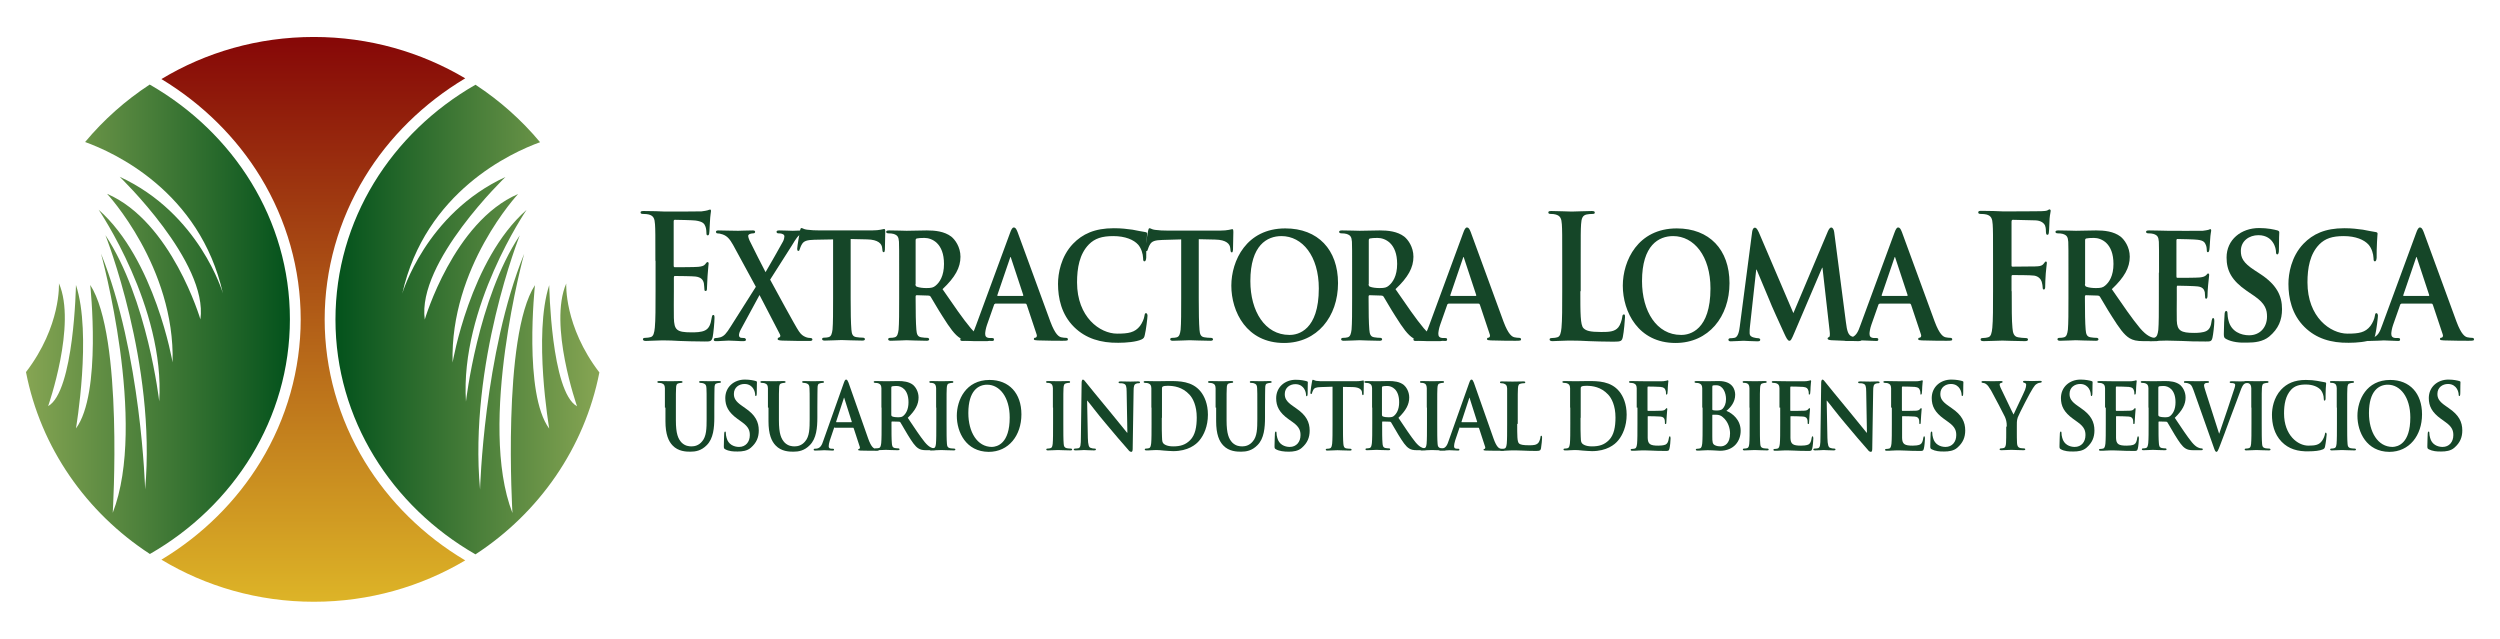
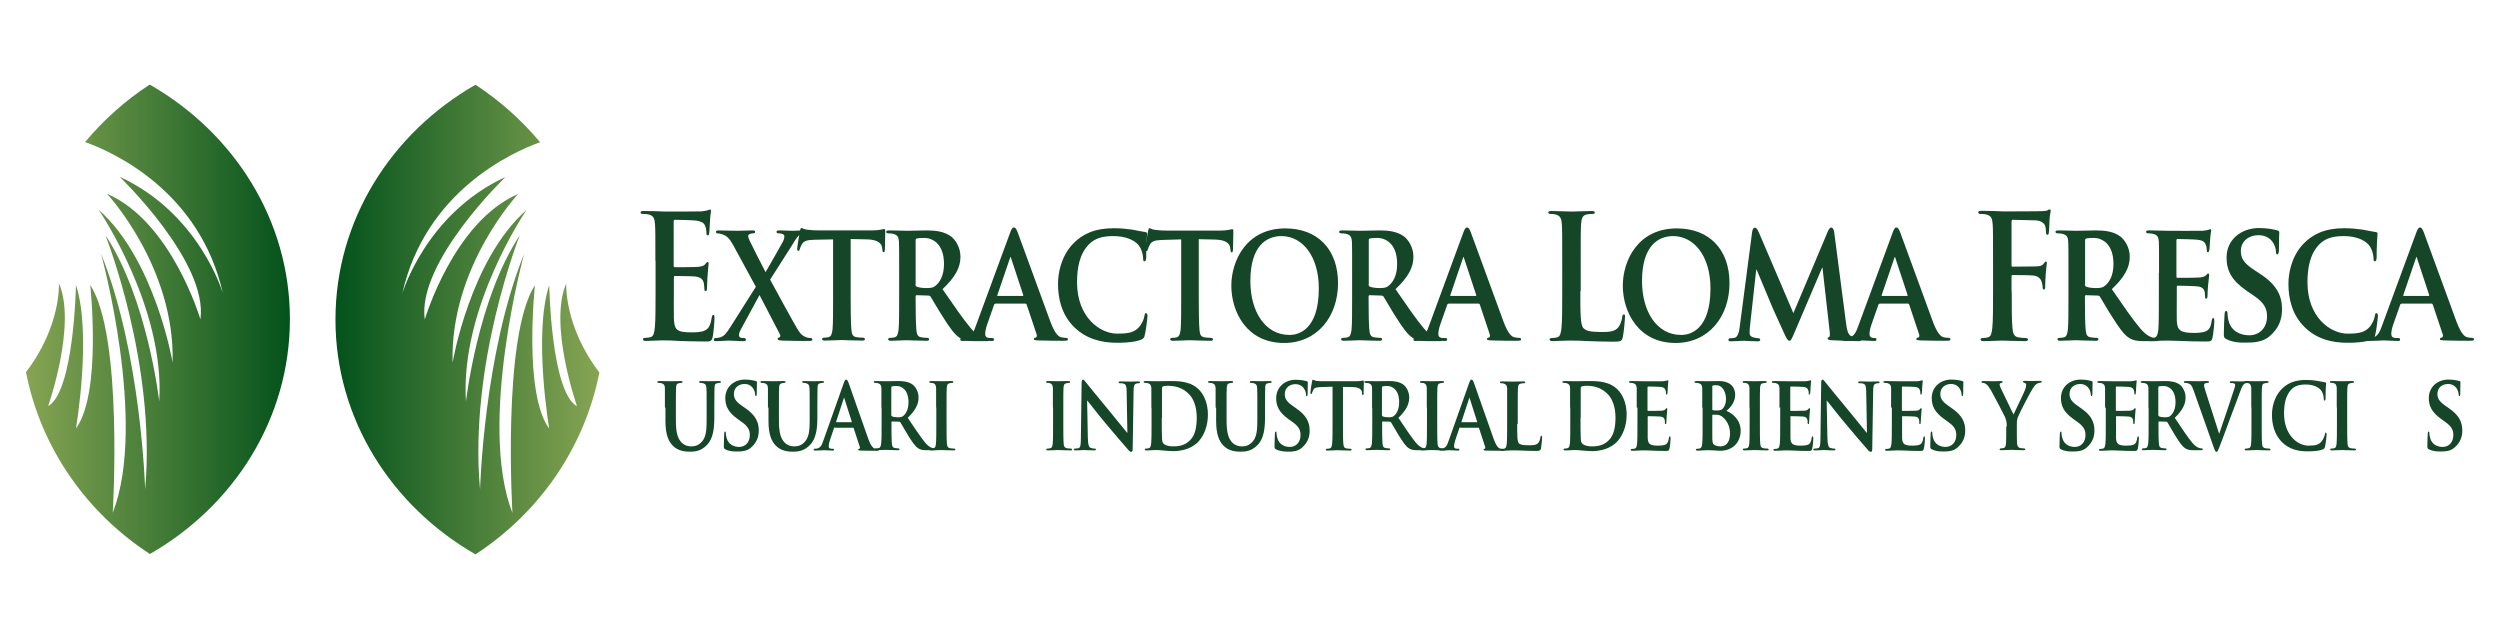
<svg xmlns="http://www.w3.org/2000/svg" version="1.1" id="Capa_1" x="0px" y="0px" viewBox="0 0 1366 349" style="enable-background:new 0 0 1366 349;" xml:space="preserve">
  <style type="text/css">
	.st0{fill:url(#SVGID_1_);}
	.st1{fill:url(#SVGID_2_);}
	.st2{fill:url(#SVGID_3_);}
	.st3{fill:#154628;}
</style>
  <g>
    <g>
      <linearGradient id="SVGID_1_" gradientUnits="userSpaceOnUse" x1="183.268" y1="174.5" x2="327.493" y2="174.5">
        <stop offset="0" style="stop-color:#03521C" />
        <stop offset="1" style="stop-color:#86A553" />
      </linearGradient>
      <path class="st0" d="M309.4,154.9c-9.8,22.5,5.9,67.1,5.9,67.1c-14.2-7.8-15.2-66.2-15.2-66.2c-8.8,27,0,78.4,0,78.4    c-14.2-19.1-7.8-78.4-7.8-78.4C274.2,183.8,280,280.3,280,280.3c-19.1-49,6.4-141.6,6.4-141.6c-22.1,54.4-24.1,128.8-24.1,128.8    C256,198.8,284,128.6,284,128.6c-23,34.6-29.4,90.8-29.4,90.8c-3.3-51.5,33.1-104.7,33.1-104.7c-30.9,27.2-40.4,83.4-40.4,83.4    c-1.5-52.2,35.8-92.1,35.8-92.1c-35.3,15.2-51,68.6-51,68.6c-4.4-31.4,44.1-77.9,44.1-77.9c-43.6,20.1-56.4,63.7-56.4,63.7    c12.6-55.8,59.8-77.1,75.3-82.7c-10.1-12.1-22-22.7-35.3-31.4c-45.9,26.3-76.5,73.9-76.5,128.3s30.7,102,76.5,128.3    c34.7-22.6,59.6-58.1,67.7-99.4C308.1,178.2,309.4,154.9,309.4,154.9z" />
      <linearGradient id="SVGID_2_" gradientUnits="userSpaceOnUse" x1="171.173" y1="328.855" x2="171.173" y2="20.145">
        <stop offset="0" style="stop-color:#DDB427" />
        <stop offset="1" style="stop-color:#860707" />
      </linearGradient>
-       <path class="st1" d="M199.3,252.2c-14.3-23.5-21.9-50.4-21.9-77.7s7.6-54.2,21.9-77.7c13.3-21.9,32.3-40.5,54.9-54    c-24.1-14.3-52.4-22.6-82.7-22.6c-30.6,0-59.1,8.4-83.3,23c22.3,13.5,41,31.9,54.2,53.6c14.3,23.5,21.9,50.4,21.9,77.7    s-7.6,54.2-21.9,77.7c-13.2,21.7-31.9,40.2-54.2,53.6c24.2,14.6,52.8,23,83.3,23c30.3,0,58.6-8.3,82.7-22.6    C231.6,292.8,212.7,274.2,199.3,252.2z" />
      <linearGradient id="SVGID_3_" gradientUnits="userSpaceOnUse" x1="14.161" y1="174.5" x2="158.386" y2="174.5">
        <stop offset="0" style="stop-color:#86A553" />
        <stop offset="1" style="stop-color:#03521C" />
      </linearGradient>
      <path class="st2" d="M81.8,46.2c-13.3,8.7-25.2,19.3-35.3,31.4c15.6,5.6,62.7,26.9,75.3,82.7c0,0-12.7-43.6-56.4-63.7    c0,0,48.5,46.6,44.1,77.9c0,0-15.7-53.4-51-68.6c0,0,37.2,39.9,35.8,92.1c0,0-9.6-56.2-40.4-83.4c0,0,36.4,53.3,33.1,104.7    c0,0-6.4-56.1-29.4-90.8c0,0,27.9,70.2,21.7,138.9c0,0-2.1-74.4-24.1-128.8c0,0,25.5,92.6,6.4,141.6c0,0,5.9-96.5-12.3-124.5    c0,0,6.4,59.3-7.8,78.4c0,0,8.8-51.5,0-78.4c0,0-1,58.3-15.2,66.2c0,0,15.7-44.6,5.9-67.1c0,0,1.3,23.3-18,48.5    c8,41.3,33,76.8,67.7,99.4c45.9-26.3,76.5-73.9,76.5-128.3S127.7,72.5,81.8,46.2z" />
    </g>
    <g>
      <path class="st3" d="M358.1,142.5c0-14.3,0-16.9-0.2-19.9c-0.2-3.2-0.8-4.7-3.4-5.4c-0.6-0.2-2-0.3-3.1-0.3    c-0.9,0-1.4-0.2-1.4-0.8c0-0.7,0.6-0.8,1.8-0.8c2.2,0,4.5,0.1,6.5,0.1c2.1,0.1,3.9,0.2,5,0.2c2.6,0,18.5,0,20-0.1    c1.5-0.2,2.8-0.4,3.4-0.6c0.4-0.1,0.9-0.4,1.3-0.4c0.4,0,0.5,0.4,0.5,0.8c0,0.7-0.4,1.8-0.6,6.1c-0.1,0.9-0.2,5.1-0.4,6.2    c-0.1,0.5-0.2,1-0.8,1c-0.6,0-0.7-0.5-0.7-1.3c0-0.7-0.1-2.3-0.5-3.4c-0.6-1.7-1.4-2.8-5.4-3.4c-1.4-0.2-9.8-0.4-11.4-0.4    c-0.4,0-0.6,0.3-0.6,0.9V145c0,0.7,0.1,1,0.6,1c1.8,0,11,0,12.8-0.2c1.9-0.2,3.1-0.5,3.8-1.4c0.6-0.8,0.9-1.2,1.3-1.2    c0.3,0,0.6,0.2,0.6,0.8c0,0.6-0.3,2.1-0.6,6.9c-0.1,1.9-0.3,5.6-0.3,6.3c0,0.8,0,1.8-0.7,1.8c-0.6,0-0.7-0.4-0.7-0.8    c-0.1-0.9-0.1-2.2-0.3-3.4c-0.4-1.9-1.5-3.3-4.5-3.7c-1.5-0.2-9.4-0.3-11.4-0.3c-0.4,0-0.5,0.4-0.5,0.9v7.4c0,3.2-0.1,11.9,0,14.6    c0.2,6.5,1.4,7.9,9.6,7.9c2.1,0,5.4,0,7.5-1.1c2.1-1.1,3-3.1,3.6-7c0.2-1,0.3-1.4,0.9-1.4c0.6,0,0.6,0.8,0.6,1.7    c0,2.2-0.6,8.6-1,10.4c-0.6,2.4-1.3,2.4-4.3,2.4c-6,0-10.4-0.2-13.8-0.3c-3.4-0.2-5.9-0.3-8.3-0.3c-0.9,0-2.6,0-4.6,0.1    c-1.8,0-3.9,0.2-5.5,0.2c-1,0-1.6-0.3-1.6-0.9c0-0.5,0.3-0.8,1.3-0.8c1.2,0,2.2-0.2,2.9-0.4c1.6-0.4,2-2.4,2.3-5.2    c0.4-4,0.4-11.4,0.4-20V142.5z" />
      <path class="st3" d="M420.8,152.8c2.2,4,13.9,25.7,15.7,28.2c1.2,1.8,2.3,2.6,3.8,3.2c1,0.4,2.1,0.5,2.7,0.5    c0.5,0,0.9,0.4,0.9,0.8c0,0.6-0.6,0.8-1.4,0.8h-2.1c-1.7,0-7.3,0-13-0.2c-1.8-0.1-2.5-0.3-2.5-0.8c0-0.5,0.3-0.8,1-1    c0.3-0.1,0.8-0.7,0.2-1.7c-4.1-7.8-7.9-15.3-11.1-21.4L404.8,180c-0.7,1.3-1.1,2.5-1,3.4c0.1,0.8,0.7,1.2,1.4,1.2    c0.4,0,1,0.1,1.5,0.1c0.4,0,0.9,0.5,0.9,0.9c0,0.6-0.5,0.8-1.4,0.8h-1.3c-0.4,0-5-0.3-6.8-0.3c-1.4,0-4.8,0.3-5.9,0.3h-1.2    c-0.7,0-1-0.3-1-0.8c0-0.5,0.4-0.9,1-0.9c0.5,0,1.5-0.1,2.6-0.4c2.1-0.7,3.2-2,5.6-5.8l13.8-21.8l-12.4-22.8    c-1.8-3.2-3.2-4.9-5.7-5.8c-1.1-0.4-2.2-0.6-3-0.6c-0.4,0-0.7-0.4-0.7-0.9c0-0.5,0.6-0.7,1.4-0.7c1.7,0,7.4,0.2,10.7,0.2    c1,0,5.3-0.2,7.9-0.2c1,0,1.4,0.2,1.4,0.8c0,0.6-0.5,0.8-1.1,0.8c-0.4,0-1.1,0.1-1.7,0.3c-0.6,0.2-1,0.7-1,1.1    c0,0.5,0.3,1.5,0.7,2.4c3.1,6.4,6,11.9,8.8,17.4c2.1-3.6,8.3-14.4,9.5-16.7c0.6-1.1,0.8-2.3,0.8-2.9c0-0.6-0.5-1.1-1.2-1.3    c-0.7-0.3-1.7-0.3-2.2-0.3c-0.4,0-0.9-0.3-0.9-0.8c0-0.6,0.5-0.8,1.5-0.8c2.7,0,6,0.2,7.4,0.2c1.4,0,4.2-0.2,6.9-0.2    c0.8,0,1.3,0.2,1.3,0.8c0,0.5-0.4,0.8-1.1,0.8c-0.7,0-1.6,0.2-2.6,0.5c-1.6,0.5-2.9,2.6-5,6.1L420.8,152.8z" />
      <path class="st3" d="M455.5,130.8L445,131c-4.1,0.1-5.8,0.7-6.8,2.4c-0.7,1.1-1,2.2-1.2,2.7c-0.2,0.7-0.3,1-0.8,1    c-0.5,0-0.6-0.5-0.6-1.3c0-1.3,1.4-9,1.5-9.7c0.2-1,0.4-1.5,0.8-1.5c0.6,0,1.3,0.7,3,0.9c2.1,0.3,4.7,0.4,7,0.4h28.5    c2.2,0,3.8-0.2,4.8-0.4c1.1-0.2,1.7-0.4,1.9-0.4c0.5,0,0.6,0.5,0.6,1.7c0,1.7-0.2,7.6-0.2,9.7c-0.1,0.8-0.2,1.3-0.6,1.3    c-0.6,0-0.7-0.4-0.8-1.6l-0.1-0.8c-0.2-2.1-2-4.5-8.3-4.6l-8.9-0.2v32.4c0,7.3,0.1,13.6,0.4,17.1c0.2,2.3,0.6,3.8,2.7,4.1    c1,0.2,2.6,0.3,3.6,0.3c0.8,0,1.1,0.5,1.1,0.8c0,0.6-0.6,0.8-1.4,0.8c-4.6,0-9.4-0.3-11.4-0.3c-1.6,0-6.4,0.3-9.2,0.3    c-0.9,0-1.4-0.3-1.4-0.8c0-0.4,0.2-0.8,1.1-0.8c1,0,1.9-0.1,2.5-0.3c1.4-0.4,1.8-1.9,2.1-4.2c0.3-3.4,0.3-9.7,0.3-17V130.8z" />
      <path class="st3" d="M491.3,149c0-12.1,0-14.4-0.1-16.9c-0.2-2.7-0.8-3.6-3-4.3c-0.6-0.2-1.8-0.3-2.8-0.3c-0.7,0-1.2-0.3-1.2-0.8    c0-0.6,0.6-0.8,1.6-0.8c3.7,0,8.2,0.2,9.6,0.2c2.4,0,8.8-0.2,11-0.2c4.5,0,9.6,0.5,13.4,3.4c2,1.6,5,5.6,5,11    c0,5.9-2.9,11.2-9.8,17.7c6.2,9,11.2,16.3,15.4,21.3c3.9,4.6,6.4,5,7.5,5.3c0.7,0.2,1.1,0.2,1.7,0.2c0.6,0,0.9,0.5,0.9,0.8    c0,0.7-0.5,0.8-1.4,0.8h-6.7c-3.9,0-5.8-0.5-7.7-1.6c-3-1.8-5.7-5.6-9.6-11.8c-2.8-4.3-5.8-9.7-6.6-10.9c-0.4-0.5-0.8-0.6-1.3-0.6    l-6.3-0.2c-0.3,0-0.6,0.2-0.6,0.7v1.1c0,7.4,0.1,13.6,0.4,17c0.2,2.4,0.6,3.9,2.7,4.2c1,0.2,2.6,0.3,3.4,0.3    c0.6,0,0.9,0.5,0.9,0.8c0,0.6-0.6,0.8-1.4,0.8c-4.1,0-9.9-0.3-11-0.3c-1.4,0-5.8,0.3-8.6,0.3c-0.9,0-1.4-0.3-1.4-0.8    c0-0.4,0.2-0.8,1.1-0.8c1,0,1.8-0.1,2.5-0.3c1.4-0.4,1.8-1.9,2.1-4.2c0.3-3.4,0.3-9.7,0.3-17V149z M500.2,155.2    c0,0.8,0.2,1.1,0.6,1.4c1.5,0.6,3.6,0.8,5.4,0.8c2.8,0,3.8-0.3,5-1.3c2.2-1.8,4.6-5.3,4.6-11.9c0-11.3-6.6-14.2-10.7-14.2    c-1.8,0-3.4,0.1-4.2,0.3c-0.5,0.2-0.6,0.5-0.6,1.1V155.2z" />
      <path class="st3" d="M543.7,166.1c-0.4,0-0.5,0.1-0.6,0.6l-3.8,10.8c-0.7,2-1,4-1,4.9c0,1.4,0.6,2.3,2.8,2.3h1c0.9,0,1,0.4,1,0.8    c0,0.7-0.4,0.8-1.1,0.8c-2.3,0-5.6-0.3-7.8-0.3c-0.7,0-4.5,0.3-8.2,0.3c-0.9,0-1.3-0.2-1.3-0.8c0-0.5,0.2-0.8,0.8-0.8    c0.6,0,1.4-0.1,2.1-0.1c3.2-0.6,4.4-3,5.8-7.1l18.4-50c0.8-2.3,1.4-3.2,2.1-3.2c1,0,1.4,0.8,2.1,2.5c1.7,4.4,13.4,36.8,17.9,48.9    c2.7,7.2,4.7,8.3,6,8.6c1,0.2,1.8,0.3,2.6,0.3c0.6,0,1,0.3,1,0.8c0,0.7-0.4,0.8-3,0.8c-2.5,0-7.6,0-13.5-0.2    c-1.3-0.1-2.1-0.1-2.1-0.7c0-0.5,0.2-0.8,0.9-0.8c0.5-0.1,1-0.8,0.6-1.8l-5.4-16.2c-0.2-0.5-0.4-0.6-0.7-0.6H543.7z M558.8,161.7    c0.3,0,0.4-0.2,0.3-0.5l-6.6-20c-0.1-0.3-0.2-0.8-0.3-0.8c-0.2,0-0.3,0.5-0.4,0.8l-6.8,19.9c-0.2,0.4,0,0.6,0.2,0.6H558.8z" />
      <path class="st3" d="M586.9,178.7c-7-6.9-8.8-15.9-8.8-23.6c0-5.5,1.5-14.9,8.2-21.9c5.1-5.3,11.8-8.5,22.3-8.5    c4.4,0,7,0.4,10.2,0.8c2.6,0.5,5,1,7,1.3c0.8,0.1,1,0.5,1,0.9c0,0.7-0.2,1.6-0.3,4.4c-0.2,2.6-0.2,7.1-0.2,8.7c-0.1,1.1-0.3,2-1,2    c-0.6,0-0.7-0.7-0.7-1.7c-0.1-2.5-1-5.4-2.7-7.4c-2.4-2.7-7.1-4.7-13.6-4.7c-6.2,0-10.1,1.3-13.3,4.5c-5.2,5.3-6.5,13-6.5,20.8    c0,19,12.5,28,21.9,28c6.2,0,9.7-0.6,12.5-4.2c1.2-1.6,2.2-3.9,2.4-5.4c0.2-1.2,0.3-1.6,0.9-1.6c0.5,0,0.8,0.8,0.8,1.4    c0,0.9-0.8,7.9-1.5,10.6c-0.3,1.4-0.6,1.8-1.8,2.4c-2.8,1.3-8.2,1.8-12.7,1.8C601.5,187.4,593.3,185,586.9,178.7z" />
      <path class="st3" d="M645.7,130.8l-10.5,0.3c-4.1,0.1-5.8,0.7-6.8,2.4c-0.7,1.1-1,2.2-1.2,2.7c-0.2,0.7-0.3,1-0.8,1    s-0.6-0.5-0.6-1.3c0-1.3,1.4-9,1.5-9.7c0.2-1,0.4-1.5,0.8-1.5c0.6,0,1.3,0.7,3,0.9c2.1,0.3,4.7,0.4,7,0.4h28.5    c2.2,0,3.8-0.2,4.8-0.4c1.1-0.2,1.7-0.4,1.9-0.4c0.5,0,0.6,0.5,0.6,1.7c0,1.7-0.2,7.6-0.2,9.7c-0.1,0.8-0.2,1.3-0.6,1.3    c-0.6,0-0.7-0.4-0.8-1.6l-0.1-0.8c-0.2-2.1-2-4.5-8.3-4.6l-8.9-0.2v32.4c0,7.3,0.1,13.6,0.4,17.1c0.2,2.3,0.6,3.8,2.7,4.1    c1,0.2,2.6,0.3,3.6,0.3c0.8,0,1.1,0.5,1.1,0.8c0,0.6-0.6,0.8-1.4,0.8c-4.6,0-9.4-0.3-11.4-0.3c-1.6,0-6.4,0.3-9.2,0.3    c-0.9,0-1.4-0.3-1.4-0.8c0-0.4,0.2-0.8,1.1-0.8c1,0,1.9-0.1,2.5-0.3c1.4-0.4,1.8-1.9,2.1-4.2c0.3-3.4,0.3-9.7,0.3-17V130.8z" />
      <path class="st3" d="M672.8,156.1c0-13.6,8.2-31.3,29.5-31.3c17.8,0,28.8,11.6,28.8,29.9c0,18.3-11.4,32.7-29.5,32.7    C681.1,187.4,672.8,170.3,672.8,156.1z M720.6,157.6c0-17.7-9-28.6-20.4-28.6c-7.8,0-17,4.9-17,24.6c0,16.5,8,29.4,21.3,29.4    C709.4,183.1,720.6,180.3,720.6,157.6z" />
      <path class="st3" d="M738.8,149c0-12.1,0-14.4-0.1-16.9c-0.2-2.7-0.8-3.6-3-4.3c-0.6-0.2-1.8-0.3-2.8-0.3c-0.7,0-1.2-0.3-1.2-0.8    c0-0.6,0.6-0.8,1.6-0.8c3.7,0,8.2,0.2,9.6,0.2c2.4,0,8.8-0.2,11-0.2c4.5,0,9.6,0.5,13.4,3.4c2,1.6,5,5.6,5,11    c0,5.9-2.9,11.2-9.8,17.7c6.2,9,11.2,16.3,15.4,21.3c3.9,4.6,6.4,5,7.5,5.3c0.7,0.2,1.1,0.2,1.7,0.2s0.9,0.5,0.9,0.8    c0,0.7-0.5,0.8-1.4,0.8h-6.7c-3.9,0-5.8-0.5-7.7-1.6c-3-1.8-5.7-5.6-9.6-11.8c-2.8-4.3-5.8-9.7-6.6-10.9c-0.4-0.5-0.8-0.6-1.3-0.6    l-6.3-0.2c-0.3,0-0.6,0.2-0.6,0.7v1.1c0,7.4,0.1,13.6,0.4,17c0.2,2.4,0.6,3.9,2.7,4.2c1,0.2,2.6,0.3,3.4,0.3    c0.6,0,0.9,0.5,0.9,0.8c0,0.6-0.6,0.8-1.4,0.8c-4.1,0-9.9-0.3-11-0.3c-1.4,0-5.8,0.3-8.6,0.3c-0.9,0-1.4-0.3-1.4-0.8    c0-0.4,0.2-0.8,1.1-0.8c1,0,1.8-0.1,2.5-0.3c1.4-0.4,1.8-1.9,2.1-4.2c0.3-3.4,0.3-9.7,0.3-17V149z M747.8,155.2    c0,0.8,0.2,1.1,0.6,1.4c1.5,0.6,3.6,0.8,5.4,0.8c2.8,0,3.8-0.3,5-1.3c2.2-1.8,4.6-5.3,4.6-11.9c0-11.3-6.6-14.2-10.7-14.2    c-1.8,0-3.4,0.1-4.2,0.3c-0.5,0.2-0.6,0.5-0.6,1.1V155.2z" />
      <path class="st3" d="M791.3,166.1c-0.4,0-0.5,0.1-0.6,0.6l-3.8,10.8c-0.7,2-1,4-1,4.9c0,1.4,0.6,2.3,2.8,2.3h1c0.9,0,1,0.4,1,0.8    c0,0.7-0.4,0.8-1.1,0.8c-2.3,0-5.6-0.3-7.8-0.3c-0.7,0-4.5,0.3-8.2,0.3c-0.9,0-1.3-0.2-1.3-0.8c0-0.5,0.2-0.8,0.8-0.8    c0.6,0,1.4-0.1,2.1-0.1c3.2-0.6,4.4-3,5.8-7.1l18.4-50c0.8-2.3,1.4-3.2,2.1-3.2c1,0,1.4,0.8,2.1,2.5c1.7,4.4,13.4,36.8,17.9,48.9    c2.7,7.2,4.7,8.3,6,8.6c1,0.2,1.8,0.3,2.6,0.3c0.6,0,1,0.3,1,0.8c0,0.7-0.4,0.8-3,0.8c-2.5,0-7.6,0-13.5-0.2    c-1.3-0.1-2.1-0.1-2.1-0.7c0-0.5,0.2-0.8,0.9-0.8c0.5-0.1,1-0.8,0.6-1.8l-5.4-16.2c-0.2-0.5-0.4-0.6-0.7-0.6H791.3z M806.3,161.7    c0.3,0,0.4-0.2,0.3-0.5l-6.6-20c-0.1-0.3-0.2-0.8-0.3-0.8c-0.2,0-0.3,0.5-0.4,0.8l-6.8,19.9c-0.2,0.4,0,0.6,0.2,0.6H806.3z" />
      <path class="st3" d="M863.5,159.1c0,12,0,18.5,1.7,20.2c1.4,1.4,3.4,2.1,9.7,2.1c4.2,0,7.4-0.1,9.4-2.6c1-1.2,1.9-3.9,2.1-5.6    c0.1-0.8,0.2-1.4,0.9-1.4c0.6,0,0.6,0.5,0.6,1.6c0,1-0.6,8.1-1.2,10.8c-0.5,2.1-0.9,2.5-5,2.5c-5.8,0-9.9-0.2-13.5-0.3    c-3.6-0.2-6.5-0.3-9.8-0.3c-0.9,0-2.6,0-4.6,0.1c-1.8,0-3.9,0.2-5.5,0.2c-1,0-1.6-0.3-1.6-0.9c0-0.5,0.3-0.8,1.3-0.8    c1.2,0,2.2-0.2,2.9-0.4c1.6-0.4,2-2.4,2.3-5.2c0.4-4,0.4-11.4,0.4-20v-16.6c0-14.3,0-16.9-0.2-19.9c-0.2-3.2-0.8-4.7-3.4-5.4    c-0.6-0.2-1.6-0.3-2.6-0.3c-0.9,0-1.4-0.2-1.4-0.8c0-0.7,0.6-0.8,1.8-0.8c3.8,0,8.8,0.3,11,0.3c1.9,0,7.8-0.3,10.9-0.3    c1.1,0,1.7,0.2,1.7,0.8c0,0.7-0.5,0.8-1.4,0.8c-0.9,0-2.2,0.1-3.1,0.3c-2.2,0.5-2.8,2.1-3,5.4c-0.2,3-0.2,5.6-0.2,19.9V159.1z" />
      <path class="st3" d="M886.7,156.1c0-13.6,8.2-31.3,29.5-31.3c17.8,0,28.8,11.6,28.8,29.9c0,18.3-11.4,32.7-29.5,32.7    C895.1,187.4,886.7,170.3,886.7,156.1z M934.6,157.6c0-17.7-9-28.6-20.4-28.6c-7.8,0-17,4.9-17,24.6c0,16.5,8,29.4,21.3,29.4    C923.4,183.1,934.6,180.3,934.6,157.6z" />
      <path class="st3" d="M957.4,126.5c0.2-1.3,0.8-2.1,1.4-2.1c0.7,0,1.2,0.4,2.2,2.5l18.9,44.2l18.9-44.8c0.6-1.3,1.2-2,1.8-2    c0.6,0,1.4,0.8,1.6,2.5l6.4,49.2c0.6,5,1.3,7.2,3.4,7.9c2,0.7,3.1,0.8,4,0.8c0.6,0,1.1,0.3,1.1,0.8c0,0.7-0.8,0.9-1.8,0.9    c-1.8,0-11.8-0.3-14.6-0.5c-1.7-0.1-2.1-0.5-2.1-0.9c0-0.4,0.3-0.7,0.8-0.8c0.4-0.2,0.6-1.1,0.3-3.4l-3.9-34.5h-0.2l-15.1,35.4    c-1.6,3.8-2,4.5-2.8,4.5c-0.9,0-1.7-1.6-2.8-4c-1.7-3.7-7.3-15.9-8.1-18.2c-0.6-1.5-4.7-11.2-7-16.7h-0.2l-3.4,30.9    c-0.2,1.4-0.2,2.4-0.2,3.8c0,1.5,1,2.1,2.2,2.4c1.2,0.3,1.8,0.4,2.5,0.4c0.6,0,1.1,0.4,1.1,0.8c0,0.8-0.6,0.9-1.7,0.9    c-3,0-6.2-0.3-7.4-0.3c-1.4,0-4.7,0.3-7,0.3c-0.7,0-1.3-0.2-1.3-0.9c0-0.4,0.4-0.8,1.1-0.8c0.6,0,1,0,2.2-0.2    c1.9-0.3,2.6-3.5,2.9-6.1L957.4,126.5z" />
-       <path class="st3" d="M1026.9,166.1c-0.4,0-0.5,0.1-0.6,0.6l-3.8,10.8c-0.7,2-1,4-1,4.9c0,1.4,0.6,2.3,2.8,2.3h1c0.9,0,1,0.4,1,0.8    c0,0.7-0.4,0.8-1.1,0.8c-2.3,0-5.6-0.3-7.8-0.3c-0.7,0-4.5,0.3-8.2,0.3c-0.9,0-1.3-0.2-1.3-0.8c0-0.5,0.2-0.8,0.8-0.8    c0.6,0,1.4-0.1,2.1-0.1c3.2-0.6,4.4-3,5.8-7.1l18.4-50c0.8-2.3,1.4-3.2,2.1-3.2c1,0,1.4,0.8,2.1,2.5c1.7,4.4,13.4,36.8,17.9,48.9    c2.7,7.2,4.7,8.3,6,8.6c1,0.2,1.8,0.3,2.6,0.3c0.6,0,1,0.3,1,0.8c0,0.7-0.4,0.8-3,0.8c-2.5,0-7.6,0-13.5-0.2    c-1.3-0.1-2.1-0.1-2.1-0.7c0-0.5,0.2-0.8,0.9-0.8c0.5-0.1,1-0.8,0.6-1.8l-5.4-16.2c-0.2-0.5-0.4-0.6-0.7-0.6H1026.9z M1042,161.7    c0.3,0,0.4-0.2,0.3-0.5l-6.6-20c-0.1-0.3-0.2-0.8-0.3-0.8c-0.2,0-0.3,0.5-0.4,0.8l-6.8,19.9c-0.2,0.4,0,0.6,0.2,0.6H1042z" />
+       <path class="st3" d="M1026.9,166.1c-0.4,0-0.5,0.1-0.6,0.6l-3.8,10.8c-0.7,2-1,4-1,4.9c0,1.4,0.6,2.3,2.8,2.3c0.9,0,1,0.4,1,0.8    c0,0.7-0.4,0.8-1.1,0.8c-2.3,0-5.6-0.3-7.8-0.3c-0.7,0-4.5,0.3-8.2,0.3c-0.9,0-1.3-0.2-1.3-0.8c0-0.5,0.2-0.8,0.8-0.8    c0.6,0,1.4-0.1,2.1-0.1c3.2-0.6,4.4-3,5.8-7.1l18.4-50c0.8-2.3,1.4-3.2,2.1-3.2c1,0,1.4,0.8,2.1,2.5c1.7,4.4,13.4,36.8,17.9,48.9    c2.7,7.2,4.7,8.3,6,8.6c1,0.2,1.8,0.3,2.6,0.3c0.6,0,1,0.3,1,0.8c0,0.7-0.4,0.8-3,0.8c-2.5,0-7.6,0-13.5-0.2    c-1.3-0.1-2.1-0.1-2.1-0.7c0-0.5,0.2-0.8,0.9-0.8c0.5-0.1,1-0.8,0.6-1.8l-5.4-16.2c-0.2-0.5-0.4-0.6-0.7-0.6H1026.9z M1042,161.7    c0.3,0,0.4-0.2,0.3-0.5l-6.6-20c-0.1-0.3-0.2-0.8-0.3-0.8c-0.2,0-0.3,0.5-0.4,0.8l-6.8,19.9c-0.2,0.4,0,0.6,0.2,0.6H1042z" />
      <path class="st3" d="M1099.2,159.1c0,9,0,16.1,0.4,20c0.2,2.7,0.7,4.8,3.1,5.2c1.1,0.2,2.9,0.4,4,0.4c1,0,1.4,0.3,1.4,0.8    c0,0.7-0.6,0.9-1.8,0.9c-5,0-10.1-0.3-12.2-0.3c-2.1,0-7.1,0.3-10.2,0.3c-1.1,0-1.7-0.2-1.7-0.9c0-0.5,0.3-0.8,1.2-0.8    c1.2,0,2.2-0.2,2.9-0.4c1.6-0.4,2-2.4,2.3-5.2c0.4-4,0.4-11,0.4-20v-16.6c0-14.3,0-16.9-0.2-19.9c-0.2-3.2-0.8-4.7-3.4-5.4    c-0.6-0.2-2-0.3-3.1-0.3c-0.8,0-1.4-0.2-1.4-0.8c0-0.8,0.6-0.9,1.8-0.9c2.1,0,4.4,0.1,6.5,0.1c2.1,0.1,3.9,0.2,5,0.2    c3,0,19.3,0,21.1-0.1c1.5-0.1,2.5-0.1,3.3-0.4c0.5-0.2,0.9-0.6,1.3-0.6c0.3,0,0.6,0.4,0.6,0.8c0,0.7-0.4,1.8-0.6,4.2    c-0.1,0.9-0.2,6.5-0.4,7.6c-0.1,0.8-0.2,1.3-0.8,1.3c-0.6,0-0.7-0.5-0.8-1.5c0-0.8,0-2.3-0.5-3.6c-0.6-1.3-2.2-2.7-5.3-2.8    l-12.3-0.3c-0.5,0-0.7,0.3-0.7,1.3v23.5c0,0.6,0.1,0.8,0.6,0.8l10.2-0.1c1.4,0,2.5,0,3.6-0.1c1.5-0.1,2.6-0.5,3.4-1.7    c0.4-0.6,0.6-0.9,1-0.9c0.3,0,0.5,0.3,0.5,0.8c0,0.6-0.4,2.9-0.6,5.8c-0.2,1.9-0.3,6.2-0.3,6.9c0,0.8,0,1.8-0.8,1.8    c-0.5,0-0.6-0.7-0.6-1.3s-0.2-1.8-0.5-2.9c-0.4-1.3-1.6-3-4.1-3.4c-2-0.3-10.5-0.3-11.8-0.3c-0.4,0-0.6,0.2-0.6,0.8V159.1z" />
      <path class="st3" d="M1130.2,149c0-12.1,0-14.4-0.1-16.9c-0.2-2.7-0.8-3.6-3-4.3c-0.6-0.2-1.8-0.3-2.8-0.3c-0.7,0-1.2-0.3-1.2-0.8    c0-0.6,0.6-0.8,1.6-0.8c3.7,0,8.2,0.2,9.6,0.2c2.4,0,8.8-0.2,11-0.2c4.5,0,9.6,0.5,13.4,3.4c2,1.6,5,5.6,5,11    c0,5.9-2.9,11.2-9.8,17.7c6.2,9,11.2,16.3,15.4,21.3c3.9,4.6,6.4,5,7.5,5.3c0.7,0.2,1.1,0.2,1.7,0.2c0.6,0,0.9,0.5,0.9,0.8    c0,0.7-0.5,0.8-1.4,0.8h-6.7c-3.9,0-5.8-0.5-7.7-1.6c-3-1.8-5.7-5.6-9.6-11.8c-2.8-4.3-5.8-9.7-6.6-10.9c-0.4-0.5-0.8-0.6-1.3-0.6    l-6.3-0.2c-0.3,0-0.6,0.2-0.6,0.7v1.1c0,7.4,0.1,13.6,0.4,17c0.2,2.4,0.6,3.9,2.7,4.2c1,0.2,2.6,0.3,3.4,0.3    c0.6,0,0.9,0.5,0.9,0.8c0,0.6-0.6,0.8-1.4,0.8c-4.1,0-9.9-0.3-11-0.3c-1.4,0-5.8,0.3-8.6,0.3c-0.9,0-1.4-0.3-1.4-0.8    c0-0.4,0.2-0.8,1.1-0.8c1,0,1.8-0.1,2.5-0.3c1.4-0.4,1.8-1.9,2.1-4.2c0.3-3.4,0.3-9.7,0.3-17V149z M1139.2,155.2    c0,0.8,0.2,1.1,0.6,1.4c1.5,0.6,3.6,0.8,5.4,0.8c2.8,0,3.8-0.3,5-1.3c2.2-1.8,4.6-5.3,4.6-11.9c0-11.3-6.6-14.2-10.7-14.2    c-1.8,0-3.4,0.1-4.2,0.3c-0.5,0.2-0.6,0.5-0.6,1.1V155.2z" />
      <path class="st3" d="M1179.7,149c0-12.1,0-14.4-0.1-16.9c-0.2-2.7-0.8-3.6-3-4.3c-0.6-0.2-1.8-0.3-2.8-0.3c-0.7,0-1.2-0.3-1.2-0.8    c0-0.6,0.6-0.8,1.6-0.8c3.7,0,8.2,0.2,10.2,0.2c2.2,0,17.8,0.1,19.2,0c1.3-0.1,2.4-0.4,3-0.5c0.4-0.1,0.8-0.4,1.1-0.4    c0.4,0,0.5,0.4,0.5,0.8c0,0.6-0.4,1.5-0.6,5.2c-0.1,0.8-0.2,4.3-0.4,5.3c-0.1,0.4-0.2,1.3-0.8,1.3c-0.5,0-0.6-0.4-0.6-1    c0-0.6-0.1-2-0.5-2.9c-0.6-1.4-1.1-2.5-4.6-2.9c-1.2-0.2-9.6-0.4-11-0.4c-0.3,0-0.5,0.3-0.5,0.8V151c0,0.5,0.1,0.8,0.5,0.8    c1.6,0,10.7,0,12.3-0.2c1.7-0.2,2.6-0.5,3.4-1.2c0.6-0.6,0.8-1,1.1-1c0.3,0,0.6,0.4,0.6,0.8c0,0.5-0.2,1.8-0.6,5.8    c-0.2,1.6-0.3,4.8-0.3,5.4c0,0.7-0.1,1.8-0.7,1.8c-0.5,0-0.6-0.3-0.6-0.7c-0.1-0.8-0.1-1.9-0.2-2.9c-0.4-1.6-1.3-2.8-3.9-3.1    c-1.3-0.2-9.3-0.4-11-0.4c-0.3,0-0.4,0.4-0.4,0.8v6.4c0,2.7-0.1,9.5,0,11.9c0.2,5.5,2.3,6.7,9.5,6.7c1.8,0,4.8-0.1,6.6-1    c1.8-0.9,2.6-2.6,3-5.9c0.2-0.8,0.3-1.2,0.8-1.2c0.6,0,0.6,1,0.6,1.9c0,1.8-0.6,7.2-1,8.8c-0.5,2.1-1.1,2.1-3.8,2.1    c-5.3,0-9.5-0.1-13-0.3c-3.4-0.1-6.1-0.2-8.2-0.2c-0.8,0-2.3,0.1-4,0.1c-1.7,0.1-3.4,0.2-4.9,0.2c-0.9,0-1.4-0.3-1.4-0.8    c0-0.4,0.2-0.8,1.1-0.8c1,0,1.8-0.1,2.5-0.3c1.4-0.4,1.8-1.9,2.1-4.2c0.3-3.4,0.3-9.7,0.3-17V149z" />
      <path class="st3" d="M1216.5,185.3c-1.1-0.6-1.4-0.9-1.4-2.7c0-4.3,0.3-9.3,0.4-10.6c0-1.2,0.3-2.1,0.9-2.1c0.6,0,0.7,0.8,0.7,1.3    c0,1,0.2,2.7,0.6,4.1c1.5,5.9,6.8,7.9,11.2,7.9c6.1,0,9.8-4.5,9.8-10.2c0-3.5-0.7-7-7-11.3l-4.1-2.8c-8.3-5.7-11-11.1-11-18.2    c0-9.8,8-16.1,17.8-16.1c4.6,0,8.2,0.8,10,1.3c0.6,0.2,1,0.5,1,1c0,1-0.2,3.3-0.2,9.6c0,1.7-0.3,2.5-0.9,2.5    c-0.5,0-0.7-0.5-0.7-1.4c0-0.8-0.3-3.2-1.8-5.3c-1-1.5-3.3-3.8-7.8-3.8c-5,0-9.6,3.1-9.6,8.6c0,3.6,1.1,6.4,7.4,10.5l2.9,1.9    c9.3,6,12.2,12.1,12.2,19.4c0,5.9-1.9,10.7-7,15c-3.4,2.8-8,3.3-11.8,3.3C1223.8,187.4,1219.5,186.9,1216.5,185.3z" />
      <path class="st3" d="M1259.2,178.7c-7-6.9-8.8-15.9-8.8-23.6c0-5.5,1.5-14.9,8.2-21.9c5.1-5.3,11.8-8.5,22.3-8.5    c4.4,0,7,0.4,10.2,0.8c2.6,0.5,5,1,7,1.3c0.8,0.1,1,0.5,1,0.9c0,0.7-0.2,1.6-0.3,4.4c-0.2,2.6-0.2,7.1-0.2,8.7c-0.1,1.1-0.3,2-1,2    c-0.6,0-0.7-0.7-0.7-1.7c-0.1-2.5-1-5.4-2.7-7.4c-2.4-2.7-7.1-4.7-13.6-4.7c-6.2,0-10.1,1.3-13.3,4.5c-5.2,5.3-6.5,13-6.5,20.8    c0,19,12.5,28,21.9,28c6.2,0,9.7-0.6,12.5-4.2c1.2-1.6,2.2-3.9,2.4-5.4c0.2-1.2,0.3-1.6,0.9-1.6c0.5,0,0.8,0.8,0.8,1.4    c0,0.9-0.8,7.9-1.5,10.6c-0.3,1.4-0.6,1.8-1.8,2.4c-2.8,1.3-8.2,1.8-12.7,1.8C1273.7,187.4,1265.6,185,1259.2,178.7z" />
      <path class="st3" d="M1312,166.1c-0.4,0-0.5,0.1-0.6,0.6l-3.8,10.8c-0.7,2-1,4-1,4.9c0,1.4,0.6,2.3,2.8,2.3h1c0.9,0,1,0.4,1,0.8    c0,0.7-0.4,0.8-1.1,0.8c-2.3,0-5.6-0.3-7.8-0.3c-0.7,0-4.5,0.3-8.2,0.3c-0.9,0-1.3-0.2-1.3-0.8c0-0.5,0.2-0.8,0.8-0.8    c0.6,0,1.4-0.1,2.1-0.1c3.2-0.6,4.4-3,5.8-7.1l18.4-50c0.8-2.3,1.4-3.2,2.1-3.2c1,0,1.4,0.8,2.1,2.5c1.7,4.4,13.4,36.8,17.9,48.9    c2.7,7.2,4.7,8.3,6,8.6c1,0.2,1.8,0.3,2.6,0.3c0.6,0,1,0.3,1,0.8c0,0.7-0.4,0.8-3,0.8c-2.5,0-7.6,0-13.5-0.2    c-1.3-0.1-2.1-0.1-2.1-0.7c0-0.5,0.2-0.8,0.9-0.8c0.5-0.1,1-0.8,0.6-1.8l-5.4-16.2c-0.2-0.5-0.4-0.6-0.7-0.6H1312z M1327,161.7    c0.3,0,0.4-0.2,0.3-0.5l-6.6-20c-0.1-0.3-0.2-0.8-0.3-0.8c-0.2,0-0.3,0.5-0.4,0.8l-6.8,19.9c-0.2,0.4,0,0.6,0.2,0.6H1327z" />
    </g>
    <g>
      <path class="st3" d="M363.3,222.7c0-7.6,0-9,0-10.6c-0.1-1.8-0.5-2.2-1.8-2.7c-0.3-0.1-1.1-0.2-1.6-0.2c-0.5,0-0.7-0.2-0.7-0.5    c0-0.4,0.3-0.5,0.9-0.5c2.3,0,5.1,0.1,6.4,0.1c1.1,0,3.9-0.1,5.5-0.1c0.6,0,0.9,0.1,0.9,0.5c0,0.4-0.2,0.5-0.7,0.5    c-0.5,0-0.7,0.1-1.3,0.2c-1.1,0.2-1.5,0.9-1.5,2.7c-0.1,1.6-0.1,3-0.1,10.6v7c0,7.3,1.2,10.1,3.2,12.2c1.9,1.8,3.9,2,5.4,2    c1.8,0,4-0.6,5.7-2.7c2.4-2.7,2.5-7.1,2.5-12.2v-6.3c0-7.6,0-9-0.1-10.6c-0.1-1.7-0.4-2.2-1.8-2.7c-0.3-0.1-1.1-0.2-1.5-0.2    s-0.7-0.2-0.7-0.5c0-0.4,0.3-0.5,0.9-0.5c2.2,0,5,0.1,5.1,0.1c0.5,0,3.3-0.1,5-0.1c0.6,0,0.9,0.1,0.9,0.5c0,0.4-0.2,0.5-0.7,0.5    s-0.7,0.1-1.3,0.2c-1.2,0.2-1.5,0.9-1.5,2.7c0,1.6-0.1,3-0.1,10.6v5.4c0,5.6-0.5,11.5-4.1,15.1c-3,3.1-6.2,3.6-9,3.6    c-2.2,0-6.6-0.1-9.7-3.4c-2.2-2.3-3.9-6-3.9-13.3V222.7z" />
      <path class="st3" d="M396.3,245.5c-0.7-0.4-0.8-0.6-0.8-1.7c0-2.7,0.2-5.8,0.2-6.7c0-0.8,0.2-1.3,0.5-1.3c0.4,0,0.4,0.5,0.4,0.8    c0,0.6,0.1,1.7,0.4,2.6c0.9,3.7,4.1,5,6.8,5c3.7,0,5.9-2.8,5.9-6.4c0-2.2-0.4-4.4-4.2-7.1l-2.5-1.8c-5-3.6-6.7-7-6.7-11.4    c0-6.1,4.8-10.1,10.7-10.1c2.8,0,4.9,0.5,6,0.8c0.4,0.1,0.6,0.3,0.6,0.6c0,0.6-0.1,2.1-0.1,6c0,1.1-0.2,1.6-0.5,1.6    c-0.3,0-0.4-0.3-0.4-0.9c0-0.5-0.2-2-1.1-3.3c-0.6-0.9-2-2.4-4.7-2.4c-3,0-5.8,1.9-5.8,5.4c0,2.2,0.7,4,4.5,6.6l1.7,1.2    c5.6,3.8,7.4,7.6,7.4,12.2c0,3.7-1.2,6.7-4.3,9.4c-2,1.8-4.8,2.1-7.1,2.1C400.7,246.8,398.1,246.5,396.3,245.5z" />
      <path class="st3" d="M419.6,222.7c0-7.6,0-9,0-10.6c-0.1-1.8-0.5-2.2-1.8-2.7c-0.3-0.1-1.1-0.2-1.6-0.2c-0.5,0-0.7-0.2-0.7-0.5    c0-0.4,0.3-0.5,0.9-0.5c2.3,0,5.1,0.1,6.4,0.1c1.1,0,3.9-0.1,5.5-0.1c0.6,0,0.9,0.1,0.9,0.5c0,0.4-0.2,0.5-0.7,0.5    c-0.5,0-0.7,0.1-1.3,0.2c-1.1,0.2-1.5,0.9-1.5,2.7c-0.1,1.6-0.1,3-0.1,10.6v7c0,7.3,1.2,10.1,3.2,12.2c1.9,1.8,3.9,2,5.4,2    c1.8,0,4-0.6,5.7-2.7c2.4-2.7,2.5-7.1,2.5-12.2v-6.3c0-7.6,0-9-0.1-10.6c-0.1-1.7-0.4-2.2-1.8-2.7c-0.3-0.1-1.1-0.2-1.5-0.2    s-0.7-0.2-0.7-0.5c0-0.4,0.3-0.5,0.9-0.5c2.2,0,5,0.1,5.1,0.1c0.5,0,3.3-0.1,5-0.1c0.6,0,0.9,0.1,0.9,0.5c0,0.4-0.2,0.5-0.7,0.5    s-0.7,0.1-1.3,0.2c-1.2,0.2-1.5,0.9-1.5,2.7c0,1.6-0.1,3-0.1,10.6v5.4c0,5.6-0.5,11.5-4.1,15.1c-3,3.1-6.2,3.6-9,3.6    c-2.2,0-6.6-0.1-9.7-3.4c-2.2-2.3-3.9-6-3.9-13.3V222.7z" />
      <path class="st3" d="M456.1,233.5c-0.2,0-0.3,0.1-0.4,0.4l-2.3,6.8c-0.4,1.2-0.6,2.5-0.6,3.1c0,0.9,0.4,1.4,1.7,1.4h0.6    c0.5,0,0.6,0.2,0.6,0.5c0,0.4-0.2,0.5-0.7,0.5c-1.4,0-3.4-0.2-4.7-0.2c-0.4,0-2.7,0.2-4.9,0.2c-0.5,0-0.8-0.1-0.8-0.5    c0-0.3,0.1-0.5,0.5-0.5c0.4,0,0.9-0.1,1.3-0.1c1.9-0.4,2.7-1.9,3.5-4.4l11.1-31.3c0.5-1.4,0.8-2,1.3-2c0.6,0,0.8,0.5,1.3,1.6    c1,2.8,8.1,23.1,10.8,30.7c1.6,4.5,2.9,5.2,3.6,5.4c0.6,0.1,1.1,0.2,1.6,0.2c0.4,0,0.6,0.2,0.6,0.5c0,0.4-0.2,0.5-1.8,0.5    c-1.5,0-4.6,0-8.2-0.1c-0.8-0.1-1.3-0.1-1.3-0.4c0-0.3,0.1-0.5,0.5-0.5c0.3-0.1,0.6-0.5,0.4-1.1l-3.3-10.1    c-0.1-0.3-0.2-0.4-0.4-0.4H456.1z M465.2,230.7c0.2,0,0.2-0.1,0.2-0.3l-4-12.6c0-0.2-0.1-0.5-0.2-0.5c-0.1,0-0.2,0.3-0.2,0.5    l-4.1,12.5c-0.1,0.2,0,0.4,0.1,0.4H465.2z" />
      <path class="st3" d="M481.6,222.7c0-7.6,0-9,0-10.6c-0.1-1.7-0.5-2.2-1.8-2.7c-0.3-0.1-1.1-0.2-1.7-0.2c-0.4,0-0.7-0.2-0.7-0.5    c0-0.4,0.3-0.5,1-0.5c2.2,0,4.9,0.1,5.8,0.1c1.5,0,5.3-0.1,6.6-0.1c2.7,0,5.8,0.3,8.1,2.1c1.2,1,3,3.5,3,6.9c0,3.7-1.7,7-5.9,11.1    c3.8,5.7,6.8,10.2,9.3,13.3c2.4,2.9,3.9,3.1,4.5,3.3c0.4,0.1,0.7,0.1,1,0.1c0.3,0,0.5,0.3,0.5,0.5c0,0.4-0.3,0.5-0.8,0.5h-4.1    c-2.4,0-3.5-0.3-4.6-1c-1.8-1.1-3.4-3.5-5.8-7.4c-1.7-2.7-3.5-6.1-4-6.8c-0.2-0.3-0.5-0.4-0.8-0.4l-3.8-0.1    c-0.2,0-0.3,0.1-0.3,0.4v0.7c0,4.7,0,8.6,0.2,10.7c0.1,1.5,0.3,2.4,1.6,2.7c0.6,0.1,1.5,0.2,2.1,0.2c0.3,0,0.5,0.3,0.5,0.5    c0,0.4-0.3,0.5-0.9,0.5c-2.5,0-6-0.2-6.6-0.2c-0.8,0-3.5,0.2-5.2,0.2c-0.5,0-0.8-0.2-0.8-0.5c0-0.2,0.1-0.5,0.7-0.5    c0.6,0,1.1-0.1,1.5-0.2c0.9-0.2,1.1-1.2,1.3-2.7c0.2-2.1,0.2-6.1,0.2-10.7V222.7z M487,226.6c0,0.5,0.1,0.7,0.4,0.9    c0.9,0.4,2.2,0.5,3.2,0.5c1.7,0,2.3-0.2,3-0.8c1.3-1.1,2.8-3.3,2.8-7.4c0-7.1-4-8.9-6.5-8.9c-1.1,0-2.1,0.1-2.5,0.2    c-0.3,0.1-0.4,0.3-0.4,0.7V226.6z" />
      <path class="st3" d="M511.5,222.7c0-7.6,0-9,0-10.6c-0.1-1.7-0.5-2.3-1.5-2.7c-0.5-0.2-1-0.2-1.5-0.2c-0.4,0-0.7-0.1-0.7-0.6    c0-0.3,0.3-0.4,1-0.4c1.6,0,4.5,0.1,5.7,0.1c1.1,0,3.8-0.1,5.5-0.1c0.5,0,0.9,0.1,0.9,0.4c0,0.5-0.2,0.6-0.7,0.6s-0.8,0.1-1.3,0.2    c-1.2,0.2-1.5,0.9-1.6,2.7c-0.1,1.6-0.1,3-0.1,10.6v8.8c0,4.8,0,8.8,0.2,11c0.1,1.4,0.4,2.1,1.7,2.4c0.6,0.1,1.5,0.2,2.2,0.2    c0.5,0,0.7,0.3,0.7,0.5c0,0.4-0.3,0.5-0.8,0.5c-2.8,0-5.7-0.2-6.9-0.2c-1,0-3.9,0.2-5.6,0.2c-0.5,0-0.8-0.2-0.8-0.5    c0-0.2,0.1-0.5,0.7-0.5c0.6,0,1.1-0.1,1.5-0.2c0.9-0.2,1.1-0.9,1.3-2.4c0.2-2.1,0.2-6.1,0.2-10.9V222.7z" />
-       <path class="st3" d="M522.8,227.2c0-8.6,4.9-19.6,17.9-19.6c10.7,0,17.4,7.3,17.4,18.8c0,11.5-6.9,20.5-17.9,20.5    C527.8,246.8,522.8,236.1,522.8,227.2z M551.7,228.1c0-11.1-5.5-17.9-12.3-17.9c-4.7,0-10.3,3.1-10.3,15.5    c0,10.3,4.8,18.5,12.9,18.5C544.9,244.1,551.7,242.4,551.7,228.1z" />
      <path class="st3" d="M575.3,222.7c0-7.6,0-9,0-10.6c-0.1-1.7-0.5-2.3-1.5-2.7c-0.5-0.2-1-0.2-1.5-0.2c-0.4,0-0.7-0.1-0.7-0.6    c0-0.3,0.3-0.4,1-0.4c1.6,0,4.5,0.1,5.7,0.1c1.1,0,3.8-0.1,5.5-0.1c0.5,0,0.9,0.1,0.9,0.4c0,0.5-0.2,0.6-0.7,0.6s-0.8,0.1-1.3,0.2    c-1.2,0.2-1.5,0.9-1.6,2.7c-0.1,1.6-0.1,3-0.1,10.6v8.8c0,4.8,0,8.8,0.2,11c0.1,1.4,0.4,2.1,1.7,2.4c0.6,0.1,1.5,0.2,2.2,0.2    c0.5,0,0.7,0.3,0.7,0.5c0,0.4-0.3,0.5-0.8,0.5c-2.8,0-5.7-0.2-6.9-0.2c-1,0-3.9,0.2-5.6,0.2c-0.5,0-0.8-0.2-0.8-0.5    c0-0.2,0.1-0.5,0.7-0.5c0.6,0,1.1-0.1,1.5-0.2c0.9-0.2,1.1-0.9,1.3-2.4c0.2-2.1,0.2-6.1,0.2-10.9V222.7z" />
      <path class="st3" d="M594.4,239.3c0.1,3.9,0.6,5.1,1.5,5.4c0.7,0.3,1.5,0.4,2.2,0.4c0.5,0,0.7,0.2,0.7,0.5c0,0.4-0.4,0.5-1,0.5    c-2.8,0-4.7-0.2-5.5-0.2c-0.4,0-2.4,0.2-4.6,0.2c-0.6,0-1-0.1-1-0.5c0-0.3,0.3-0.5,0.7-0.5c0.6,0,1.4-0.1,1.9-0.2    c1.1-0.4,1.3-1.7,1.3-6.1l0.4-29.7c0-1,0.3-1.7,0.7-1.7c0.5,0,1.1,0.8,1.8,1.7c0.5,0.6,6.9,8.6,13.1,16c2.9,3.5,8.6,10.6,9.2,11.3    h0.2l-0.4-22.3c0-3.1-0.4-4-1.5-4.4c-0.6-0.3-1.6-0.3-2.2-0.3c-0.5,0-0.7-0.2-0.7-0.5c0-0.4,0.4-0.5,1.1-0.5    c2.2,0,4.5,0.1,5.4,0.1c0.5,0,2.1-0.1,4.2-0.1c0.6,0,1,0.1,1,0.5c0,0.3-0.2,0.5-0.7,0.5c-0.4,0-0.8,0-1.3,0.2    c-1.2,0.4-1.5,1.3-1.5,4.1l-0.5,31.6c0,1.1-0.3,1.6-0.7,1.6c-0.7,0-1.3-0.5-1.7-1.1c-2.7-3-8-9.2-12.4-14.5    c-4.6-5.4-9.1-11.5-10-12.4h-0.1L594.4,239.3z" />
      <path class="st3" d="M629.1,222.7c0-7.6,0-9,0-10.6c-0.1-1.7-0.5-2.2-1.8-2.7c-0.3-0.1-1.1-0.2-1.7-0.2c-0.4,0-0.7-0.2-0.7-0.5    c0-0.4,0.3-0.5,1-0.5c2.2,0,4.9,0.1,6.1,0.1c1.3,0,4.4-0.1,6.9-0.1c5.3,0,12.5,0,17.1,5.7c2.1,2.6,4,6.8,4,12.7    c0,6.3-2.2,11.1-4.6,14c-1.9,2.4-6.4,5.9-14.3,5.9c-1.5,0-3.4-0.2-5.1-0.3c-1.7-0.2-3.2-0.3-4.3-0.3c-0.5,0-1.4,0.1-2.4,0.1    c-1,0.1-2.1,0.1-3,0.1c-0.5,0-0.8-0.2-0.8-0.5c0-0.2,0.1-0.5,0.7-0.5c0.6,0,1.1-0.1,1.5-0.2c0.9-0.2,1.1-1.2,1.3-2.7    c0.2-2.1,0.2-6.1,0.2-10.7V222.7z M634.8,228.3c0,5.3,0,9.1,0.1,10.1c0,1.2,0.1,3,0.5,3.5c0.5,0.9,2.2,2,5.6,2    c3.9,0,6.7-0.8,9.3-3.4c2.8-2.8,3.6-7.3,3.6-12.4c0-6.4-2.1-10.5-4-12.5c-3.9-4.2-8.6-4.8-11.9-4.8c-0.9,0-2.3,0.1-2.6,0.4    c-0.4,0.2-0.5,0.4-0.5,1c0,1.7,0,5.8,0,9.8V228.3z" />
      <path class="st3" d="M664.2,222.7c0-7.6,0-9,0-10.6c-0.1-1.8-0.5-2.2-1.8-2.7c-0.3-0.1-1.1-0.2-1.6-0.2c-0.5,0-0.7-0.2-0.7-0.5    c0-0.4,0.3-0.5,0.9-0.5c2.3,0,5.1,0.1,6.4,0.1c1.1,0,3.9-0.1,5.5-0.1c0.6,0,0.9,0.1,0.9,0.5c0,0.4-0.2,0.5-0.7,0.5    c-0.5,0-0.7,0.1-1.3,0.2c-1.1,0.2-1.5,0.9-1.5,2.7c-0.1,1.6-0.1,3-0.1,10.6v7c0,7.3,1.2,10.1,3.2,12.2c1.9,1.8,3.9,2,5.4,2    c1.8,0,4-0.6,5.7-2.7c2.4-2.7,2.5-7.1,2.5-12.2v-6.3c0-7.6,0-9-0.1-10.6c-0.1-1.7-0.4-2.2-1.8-2.7c-0.3-0.1-1.1-0.2-1.5-0.2    c-0.5,0-0.7-0.2-0.7-0.5c0-0.4,0.3-0.5,0.9-0.5c2.2,0,5,0.1,5.1,0.1c0.5,0,3.3-0.1,5-0.1c0.6,0,0.9,0.1,0.9,0.5    c0,0.4-0.2,0.5-0.7,0.5s-0.7,0.1-1.3,0.2c-1.2,0.2-1.5,0.9-1.5,2.7c0,1.6-0.1,3-0.1,10.6v5.4c0,5.6-0.5,11.5-4.1,15.1    c-3,3.1-6.2,3.6-9,3.6c-2.2,0-6.6-0.1-9.7-3.4c-2.2-2.3-3.9-6-3.9-13.3V222.7z" />
      <path class="st3" d="M697.2,245.5c-0.7-0.4-0.8-0.6-0.8-1.7c0-2.7,0.2-5.8,0.2-6.7c0-0.8,0.2-1.3,0.5-1.3c0.4,0,0.4,0.5,0.4,0.8    c0,0.6,0.1,1.7,0.4,2.6c0.9,3.7,4.1,5,6.8,5c3.7,0,5.9-2.8,5.9-6.4c0-2.2-0.4-4.4-4.2-7.1L704,229c-5-3.6-6.7-7-6.7-11.4    c0-6.1,4.8-10.1,10.7-10.1c2.8,0,4.9,0.5,6,0.8c0.4,0.1,0.6,0.3,0.6,0.6c0,0.6-0.1,2.1-0.1,6c0,1.1-0.2,1.6-0.5,1.6    c-0.3,0-0.4-0.3-0.4-0.9c0-0.5-0.2-2-1.1-3.3c-0.6-0.9-2-2.4-4.7-2.4c-3,0-5.8,1.9-5.8,5.4c0,2.2,0.7,4,4.5,6.6l1.7,1.2    c5.6,3.8,7.4,7.6,7.4,12.2c0,3.7-1.2,6.7-4.3,9.4c-2,1.8-4.8,2.1-7.1,2.1C701.6,246.8,699,246.5,697.2,245.5z" />
      <path class="st3" d="M728,211.3l-6.3,0.2c-2.5,0.1-3.5,0.4-4.1,1.5c-0.4,0.7-0.6,1.4-0.7,1.7c-0.1,0.4-0.2,0.6-0.5,0.6    s-0.4-0.3-0.4-0.8c0-0.8,0.8-5.7,0.9-6.1c0.1-0.6,0.2-0.9,0.5-0.9c0.3,0,0.8,0.4,1.8,0.6c1.3,0.2,2.9,0.2,4.3,0.2h17.3    c1.4,0,2.3-0.1,2.9-0.2c0.7-0.1,1-0.2,1.2-0.2c0.3,0,0.3,0.3,0.3,1.1c0,1.1-0.1,4.8-0.1,6.1c0,0.5-0.1,0.8-0.4,0.8    c-0.3,0-0.4-0.2-0.5-1l0-0.5c-0.1-1.3-1.2-2.8-5-2.9l-5.4-0.1v20.3c0,4.6,0,8.6,0.2,10.7c0.1,1.4,0.4,2.4,1.6,2.6    c0.6,0.1,1.5,0.2,2.2,0.2c0.5,0,0.7,0.3,0.7,0.5c0,0.4-0.3,0.5-0.8,0.5c-2.8,0-5.7-0.2-6.9-0.2c-1,0-3.9,0.2-5.6,0.2    c-0.5,0-0.8-0.2-0.8-0.5c0-0.2,0.1-0.5,0.7-0.5c0.6,0,1.2-0.1,1.5-0.2c0.9-0.2,1.1-1.2,1.3-2.7c0.2-2.1,0.2-6.1,0.2-10.7V211.3z" />
      <path class="st3" d="M749.7,222.7c0-7.6,0-9,0-10.6c-0.1-1.7-0.5-2.2-1.8-2.7c-0.3-0.1-1.1-0.2-1.7-0.2c-0.4,0-0.7-0.2-0.7-0.5    c0-0.4,0.3-0.5,1-0.5c2.2,0,4.9,0.1,5.8,0.1c1.5,0,5.3-0.1,6.6-0.1c2.7,0,5.8,0.3,8.1,2.1c1.2,1,3,3.5,3,6.9c0,3.7-1.7,7-5.9,11.1    c3.8,5.7,6.8,10.2,9.3,13.3c2.4,2.9,3.9,3.1,4.5,3.3c0.4,0.1,0.7,0.1,1,0.1s0.5,0.3,0.5,0.5c0,0.4-0.3,0.5-0.8,0.5h-4.1    c-2.4,0-3.5-0.3-4.6-1c-1.8-1.1-3.4-3.5-5.8-7.4c-1.7-2.7-3.5-6.1-4-6.8c-0.2-0.3-0.5-0.4-0.8-0.4l-3.8-0.1    c-0.2,0-0.3,0.1-0.3,0.4v0.7c0,4.7,0,8.6,0.2,10.7c0.1,1.5,0.3,2.4,1.6,2.7c0.6,0.1,1.5,0.2,2.1,0.2c0.3,0,0.5,0.3,0.5,0.5    c0,0.4-0.3,0.5-0.9,0.5c-2.5,0-6-0.2-6.6-0.2c-0.8,0-3.5,0.2-5.2,0.2c-0.5,0-0.8-0.2-0.8-0.5c0-0.2,0.1-0.5,0.7-0.5    c0.6,0,1.1-0.1,1.5-0.2c0.9-0.2,1.1-1.2,1.3-2.7c0.2-2.1,0.2-6.1,0.2-10.7V222.7z M755.1,226.6c0,0.5,0.1,0.7,0.4,0.9    c0.9,0.4,2.2,0.5,3.2,0.5c1.7,0,2.3-0.2,3-0.8c1.3-1.1,2.8-3.3,2.8-7.4c0-7.1-4-8.9-6.5-8.9c-1.1,0-2.1,0.1-2.5,0.2    c-0.3,0.1-0.4,0.3-0.4,0.7V226.6z" />
      <path class="st3" d="M779.6,222.7c0-7.6,0-9,0-10.6c-0.1-1.7-0.5-2.3-1.5-2.7c-0.5-0.2-1-0.2-1.5-0.2c-0.4,0-0.7-0.1-0.7-0.6    c0-0.3,0.3-0.4,1-0.4c1.6,0,4.5,0.1,5.7,0.1c1.1,0,3.8-0.1,5.5-0.1c0.5,0,0.9,0.1,0.9,0.4c0,0.5-0.2,0.6-0.7,0.6    c-0.4,0-0.8,0.1-1.3,0.2c-1.2,0.2-1.5,0.9-1.6,2.7c-0.1,1.6-0.1,3-0.1,10.6v8.8c0,4.8,0,8.8,0.2,11c0.1,1.4,0.4,2.1,1.7,2.4    c0.6,0.1,1.5,0.2,2.2,0.2c0.5,0,0.7,0.3,0.7,0.5c0,0.4-0.3,0.5-0.8,0.5c-2.8,0-5.7-0.2-6.9-0.2c-1,0-3.9,0.2-5.6,0.2    c-0.5,0-0.8-0.2-0.8-0.5c0-0.2,0.1-0.5,0.7-0.5c0.6,0,1.1-0.1,1.5-0.2c0.9-0.2,1.1-0.9,1.3-2.4c0.2-2.1,0.2-6.1,0.2-10.9V222.7z" />
      <path class="st3" d="M797.8,233.5c-0.2,0-0.3,0.1-0.4,0.4l-2.3,6.8c-0.4,1.2-0.6,2.5-0.6,3.1c0,0.9,0.4,1.4,1.7,1.4h0.6    c0.5,0,0.6,0.2,0.6,0.5c0,0.4-0.2,0.5-0.7,0.5c-1.4,0-3.4-0.2-4.7-0.2c-0.4,0-2.7,0.2-4.9,0.2c-0.5,0-0.8-0.1-0.8-0.5    c0-0.3,0.1-0.5,0.5-0.5c0.4,0,0.9-0.1,1.3-0.1c1.9-0.4,2.7-1.9,3.5-4.4l11.1-31.3c0.5-1.4,0.8-2,1.3-2c0.6,0,0.8,0.5,1.3,1.6    c1,2.8,8.1,23.1,10.8,30.7c1.6,4.5,2.9,5.2,3.6,5.4c0.6,0.1,1.1,0.2,1.6,0.2c0.4,0,0.6,0.2,0.6,0.5c0,0.4-0.2,0.5-1.8,0.5    c-1.5,0-4.6,0-8.2-0.1c-0.8-0.1-1.3-0.1-1.3-0.4c0-0.3,0.1-0.5,0.5-0.5c0.3-0.1,0.6-0.5,0.4-1.1l-3.3-10.1    c-0.1-0.3-0.2-0.4-0.4-0.4H797.8z M806.9,230.7c0.2,0,0.2-0.1,0.2-0.3l-4-12.6c0-0.2-0.1-0.5-0.2-0.5c-0.1,0-0.2,0.3-0.2,0.5    l-4.1,12.5c-0.1,0.2,0,0.4,0.1,0.4H806.9z" />
      <path class="st3" d="M829,231.6c0,6.4,0,9.6,0.9,10.6c0.7,0.8,2.4,1.1,5.7,1.1c2.3,0,3.9-0.1,5-1.4c0.5-0.6,1-2.1,1.1-3    c0-0.5,0.1-0.8,0.5-0.8c0.3,0,0.4,0.5,0.4,1.1s-0.3,4.3-0.6,5.8c-0.3,1.1-0.5,1.4-2.7,1.4c-3,0-5.5-0.1-7.6-0.2    c-2.1-0.1-3.9-0.1-5.7-0.1c-0.5,0-1.4,0.1-2.4,0.1c-1,0.1-2.1,0.1-3,0.1c-0.5,0-0.8-0.2-0.8-0.5c0-0.2,0.1-0.5,0.7-0.5    c0.6,0,1.1-0.1,1.5-0.2c0.9-0.2,1.1-1.2,1.3-2.7c0.2-2.1,0.2-6.1,0.2-10.7v-8.8c0-7.6,0-9,0-10.6c-0.1-1.7-0.5-2.2-1.8-2.7    c-0.3-0.1-0.9-0.2-1.4-0.2c-0.5,0-0.7-0.2-0.7-0.5c0-0.4,0.3-0.5,0.9-0.5c2,0,4.7,0.1,5.9,0.1c1,0,4.5-0.1,6.1-0.1    c0.6,0,0.9,0.1,0.9,0.5c0,0.4-0.2,0.5-0.8,0.5c-0.5,0-1.2,0.1-1.6,0.2c-1.2,0.2-1.5,0.9-1.6,2.7c-0.1,1.6-0.1,3-0.1,10.6V231.6z" />
      <path class="st3" d="M857.9,222.7c0-7.6,0-9,0-10.6c-0.1-1.7-0.5-2.2-1.8-2.7c-0.3-0.1-1.1-0.2-1.7-0.2c-0.4,0-0.7-0.2-0.7-0.5    c0-0.4,0.3-0.5,1-0.5c2.2,0,4.9,0.1,6.1,0.1c1.3,0,4.4-0.1,6.9-0.1c5.3,0,12.5,0,17.1,5.7c2.1,2.6,4,6.8,4,12.7    c0,6.3-2.2,11.1-4.6,14c-1.9,2.4-6.4,5.9-14.3,5.9c-1.5,0-3.4-0.2-5.1-0.3c-1.7-0.2-3.2-0.3-4.3-0.3c-0.5,0-1.4,0.1-2.4,0.1    c-1,0.1-2.1,0.1-3,0.1c-0.5,0-0.8-0.2-0.8-0.5c0-0.2,0.1-0.5,0.7-0.5c0.6,0,1.1-0.1,1.5-0.2c0.9-0.2,1.1-1.2,1.3-2.7    c0.2-2.1,0.2-6.1,0.2-10.7V222.7z M863.6,228.3c0,5.3,0,9.1,0.1,10.1c0,1.2,0.1,3,0.5,3.5c0.5,0.9,2.2,2,5.6,2    c3.9,0,6.7-0.8,9.3-3.4c2.8-2.8,3.6-7.3,3.6-12.4c0-6.4-2.1-10.5-4-12.5c-3.9-4.2-8.6-4.8-11.9-4.8c-0.9,0-2.3,0.1-2.6,0.4    c-0.4,0.2-0.5,0.4-0.5,1c0,1.7,0,5.8,0,9.8V228.3z" />
      <path class="st3" d="M894.3,222.7c0-7.6,0-9,0-10.6c-0.1-1.7-0.5-2.2-1.8-2.7c-0.3-0.1-1.1-0.2-1.7-0.2c-0.4,0-0.7-0.2-0.7-0.5    c0-0.4,0.3-0.5,1-0.5c2.2,0,4.9,0.1,6.1,0.1c1.4,0,10.8,0.1,11.6,0c0.8-0.1,1.5-0.2,1.8-0.3c0.2-0.1,0.5-0.2,0.7-0.2    c0.2,0,0.3,0.2,0.3,0.5c0,0.4-0.2,0.9-0.3,3.2c0,0.5-0.1,2.7-0.2,3.3c0,0.2-0.1,0.8-0.5,0.8c-0.3,0-0.3-0.2-0.3-0.6    c0-0.4,0-1.2-0.3-1.8c-0.3-0.9-0.7-1.6-2.8-1.8c-0.7-0.1-5.8-0.2-6.7-0.2c-0.2,0-0.3,0.2-0.3,0.5V224c0,0.3,0,0.5,0.3,0.5    c1,0,6.5,0,7.5-0.1c1-0.1,1.6-0.3,2-0.8c0.3-0.4,0.5-0.6,0.7-0.6c0.2,0,0.3,0.2,0.3,0.5c0,0.3-0.1,1.1-0.3,3.7    c-0.1,1-0.2,3-0.2,3.4c0,0.4,0,1.1-0.4,1.1c-0.3,0-0.4-0.2-0.4-0.4c0-0.5,0-1.2-0.1-1.8c-0.2-1-0.8-1.8-2.4-1.9    c-0.8-0.1-5.6-0.2-6.7-0.2c-0.2,0-0.2,0.2-0.2,0.5v4c0,1.7,0,6,0,7.4c0.1,3.4,1.4,4.2,5.8,4.2c1.1,0,2.9-0.1,4-0.6    c1.1-0.6,1.5-1.7,1.8-3.7c0.1-0.5,0.2-0.8,0.5-0.8c0.3,0,0.4,0.6,0.4,1.2c0,1.1-0.3,4.5-0.6,5.5c-0.3,1.3-0.7,1.3-2.3,1.3    c-3.2,0-5.8-0.1-7.8-0.2c-2.1-0.1-3.7-0.1-4.9-0.1c-0.5,0-1.4,0.1-2.4,0.1c-1,0.1-2.1,0.1-3,0.1c-0.5,0-0.8-0.2-0.8-0.5    c0-0.2,0.1-0.5,0.7-0.5c0.6,0,1.1-0.1,1.5-0.2c0.9-0.2,1.1-1.2,1.3-2.7c0.2-2.1,0.2-6.1,0.2-10.7V222.7z" />
      <path class="st3" d="M930.1,222.7c0-7.6,0-9,0-10.6c-0.1-1.7-0.5-2.2-1.8-2.7c-0.3-0.1-1.1-0.2-1.7-0.2c-0.4,0-0.7-0.2-0.7-0.5    c0-0.4,0.3-0.5,1-0.5c2.2,0,4.9,0.1,5.8,0.1c2.1,0,4.9-0.1,6.4-0.1c7.7,0,9,4.8,9,7.5c0,3.9-2.4,6.9-4.8,8.8    c3.5,1.4,7.8,5,7.8,10.9c0,5.4-3.5,10.9-11.3,10.9c-0.5,0-1.9-0.1-3.4-0.2c-1.5-0.1-3-0.1-3.6-0.1c-0.5,0-1.4,0.1-2.4,0.1    c-1,0.1-2.1,0.1-3,0.1c-0.5,0-0.8-0.2-0.8-0.5c0-0.2,0.1-0.5,0.7-0.5c0.6,0,1.1-0.1,1.5-0.2c0.9-0.2,1.1-1.2,1.3-2.7    c0.2-2.1,0.2-6.1,0.2-10.7V222.7z M935.6,223.6c0,0.4,0.1,0.5,0.3,0.5c0.4,0.1,1,0.2,2,0.2c1.4,0,2.6-0.2,3.3-0.9    c1.1-1.1,1.9-2.9,1.9-5.3c0-3.4-1.6-7.6-5.3-7.6c-0.6,0-1.4,0-1.8,0.1c-0.3,0.1-0.4,0.3-0.4,0.8V223.6z M935.6,238.3    c0,3.3,0.1,4.3,1.5,5c1.1,0.5,2.1,0.6,3,0.6c2.3,0,5.2-1.5,5.2-7.1c0-2.3-0.8-6.3-4-8.9c-0.9-0.8-2-1.3-3.7-1.3h-1.8    c-0.1,0-0.2,0.1-0.2,0.4V238.3z" />
      <path class="st3" d="M955.9,222.7c0-7.6,0-9,0-10.6c-0.1-1.7-0.5-2.3-1.5-2.7c-0.5-0.2-1-0.2-1.5-0.2c-0.4,0-0.7-0.1-0.7-0.6    c0-0.3,0.3-0.4,1-0.4c1.6,0,4.5,0.1,5.7,0.1c1.1,0,3.8-0.1,5.5-0.1c0.5,0,0.9,0.1,0.9,0.4c0,0.5-0.2,0.6-0.7,0.6s-0.8,0.1-1.3,0.2    c-1.2,0.2-1.5,0.9-1.6,2.7c-0.1,1.6-0.1,3-0.1,10.6v8.8c0,4.8,0,8.8,0.2,11c0.1,1.4,0.4,2.1,1.7,2.4c0.6,0.1,1.5,0.2,2.2,0.2    c0.5,0,0.7,0.3,0.7,0.5c0,0.4-0.3,0.5-0.8,0.5c-2.8,0-5.7-0.2-6.9-0.2c-1,0-3.9,0.2-5.6,0.2c-0.5,0-0.8-0.2-0.8-0.5    c0-0.2,0.1-0.5,0.7-0.5c0.6,0,1.1-0.1,1.5-0.2c0.9-0.2,1.1-0.9,1.3-2.4c0.2-2.1,0.2-6.1,0.2-10.9V222.7z" />
      <path class="st3" d="M972.3,222.7c0-7.6,0-9,0-10.6c-0.1-1.7-0.5-2.2-1.8-2.7c-0.3-0.1-1.1-0.2-1.7-0.2c-0.4,0-0.7-0.2-0.7-0.5    c0-0.4,0.3-0.5,1-0.5c2.2,0,4.9,0.1,6.1,0.1c1.4,0,10.8,0.1,11.6,0c0.8-0.1,1.5-0.2,1.8-0.3c0.2-0.1,0.5-0.2,0.7-0.2    c0.2,0,0.3,0.2,0.3,0.5c0,0.4-0.2,0.9-0.3,3.2c0,0.5-0.1,2.7-0.2,3.3c0,0.2-0.1,0.8-0.5,0.8c-0.3,0-0.3-0.2-0.3-0.6    c0-0.4,0-1.2-0.3-1.8c-0.3-0.9-0.7-1.6-2.8-1.8c-0.7-0.1-5.8-0.2-6.7-0.2c-0.2,0-0.3,0.2-0.3,0.5V224c0,0.3,0,0.5,0.3,0.5    c1,0,6.5,0,7.5-0.1c1-0.1,1.6-0.3,2-0.8c0.3-0.4,0.5-0.6,0.7-0.6s0.3,0.2,0.3,0.5c0,0.3-0.1,1.1-0.3,3.7c-0.1,1-0.2,3-0.2,3.4    c0,0.4,0,1.1-0.4,1.1c-0.3,0-0.4-0.2-0.4-0.4c0-0.5,0-1.2-0.1-1.8c-0.2-1-0.8-1.8-2.4-1.9c-0.8-0.1-5.6-0.2-6.7-0.2    c-0.2,0-0.2,0.2-0.2,0.5v4c0,1.7,0,6,0,7.4c0.1,3.4,1.4,4.2,5.8,4.2c1.1,0,2.9-0.1,4-0.6c1.1-0.6,1.5-1.7,1.8-3.7    c0.1-0.5,0.2-0.8,0.5-0.8c0.3,0,0.4,0.6,0.4,1.2c0,1.1-0.3,4.5-0.6,5.5c-0.3,1.3-0.7,1.3-2.3,1.3c-3.2,0-5.8-0.1-7.8-0.2    c-2.1-0.1-3.7-0.1-4.9-0.1c-0.5,0-1.4,0.1-2.4,0.1c-1,0.1-2.1,0.1-3,0.1c-0.5,0-0.8-0.2-0.8-0.5c0-0.2,0.1-0.5,0.7-0.5    c0.6,0,1.1-0.1,1.5-0.2c0.9-0.2,1.1-1.2,1.3-2.7c0.2-2.1,0.2-6.1,0.2-10.7V222.7z" />
      <path class="st3" d="M998.5,239.3c0.1,3.9,0.6,5.1,1.5,5.4c0.7,0.3,1.5,0.4,2.2,0.4c0.5,0,0.7,0.2,0.7,0.5c0,0.4-0.4,0.5-1,0.5    c-2.8,0-4.7-0.2-5.5-0.2c-0.4,0-2.4,0.2-4.6,0.2c-0.6,0-1-0.1-1-0.5c0-0.3,0.3-0.5,0.7-0.5c0.6,0,1.4-0.1,1.9-0.2    c1.1-0.4,1.3-1.7,1.3-6.1l0.4-29.7c0-1,0.3-1.7,0.7-1.7c0.5,0,1.1,0.8,1.8,1.7c0.5,0.6,6.9,8.6,13.1,16c2.9,3.5,8.6,10.6,9.2,11.3    h0.2l-0.4-22.3c0-3.1-0.4-4-1.5-4.4c-0.6-0.3-1.6-0.3-2.2-0.3c-0.5,0-0.7-0.2-0.7-0.5c0-0.4,0.4-0.5,1.1-0.5    c2.2,0,4.5,0.1,5.4,0.1c0.5,0,2.1-0.1,4.2-0.1c0.6,0,1,0.1,1,0.5c0,0.3-0.2,0.5-0.7,0.5c-0.4,0-0.8,0-1.3,0.2    c-1.2,0.4-1.5,1.3-1.5,4.1l-0.5,31.6c0,1.1-0.3,1.6-0.7,1.6c-0.7,0-1.3-0.5-1.7-1.1c-2.7-3-8-9.2-12.4-14.5    c-4.6-5.4-9.1-11.5-10-12.4h-0.1L998.5,239.3z" />
      <path class="st3" d="M1033.3,222.7c0-7.6,0-9,0-10.6c-0.1-1.7-0.5-2.2-1.8-2.7c-0.3-0.1-1.1-0.2-1.7-0.2c-0.4,0-0.7-0.2-0.7-0.5    c0-0.4,0.3-0.5,1-0.5c2.2,0,4.9,0.1,6.1,0.1c1.4,0,10.8,0.1,11.6,0c0.8-0.1,1.5-0.2,1.8-0.3c0.2-0.1,0.5-0.2,0.7-0.2    c0.2,0,0.3,0.2,0.3,0.5c0,0.4-0.2,0.9-0.3,3.2c0,0.5-0.1,2.7-0.2,3.3c0,0.2-0.1,0.8-0.5,0.8c-0.3,0-0.3-0.2-0.3-0.6    c0-0.4,0-1.2-0.3-1.8c-0.3-0.9-0.7-1.6-2.8-1.8c-0.7-0.1-5.8-0.2-6.7-0.2c-0.2,0-0.3,0.2-0.3,0.5V224c0,0.3,0,0.5,0.3,0.5    c1,0,6.5,0,7.5-0.1c1-0.1,1.6-0.3,2-0.8c0.3-0.4,0.5-0.6,0.7-0.6c0.2,0,0.3,0.2,0.3,0.5c0,0.3-0.1,1.1-0.3,3.7    c-0.1,1-0.2,3-0.2,3.4c0,0.4,0,1.1-0.4,1.1c-0.3,0-0.4-0.2-0.4-0.4c0-0.5,0-1.2-0.1-1.8c-0.2-1-0.8-1.8-2.4-1.9    c-0.8-0.1-5.6-0.2-6.7-0.2c-0.2,0-0.2,0.2-0.2,0.5v4c0,1.7,0,6,0,7.4c0.1,3.4,1.4,4.2,5.8,4.2c1.1,0,2.9-0.1,4-0.6    c1.1-0.6,1.5-1.7,1.8-3.7c0.1-0.5,0.2-0.8,0.5-0.8c0.3,0,0.4,0.6,0.4,1.2c0,1.1-0.3,4.5-0.6,5.5c-0.3,1.3-0.7,1.3-2.3,1.3    c-3.2,0-5.8-0.1-7.8-0.2c-2.1-0.1-3.7-0.1-4.9-0.1c-0.5,0-1.4,0.1-2.4,0.1c-1,0.1-2.1,0.1-3,0.1c-0.5,0-0.8-0.2-0.8-0.5    c0-0.2,0.1-0.5,0.7-0.5c0.6,0,1.1-0.1,1.5-0.2c0.9-0.2,1.1-1.2,1.3-2.7c0.2-2.1,0.2-6.1,0.2-10.7V222.7z" />
      <path class="st3" d="M1055.5,245.5c-0.7-0.4-0.8-0.6-0.8-1.7c0-2.7,0.2-5.8,0.2-6.7c0-0.8,0.2-1.3,0.5-1.3c0.4,0,0.4,0.5,0.4,0.8    c0,0.6,0.1,1.7,0.4,2.6c0.9,3.7,4.1,5,6.8,5c3.7,0,5.9-2.8,5.9-6.4c0-2.2-0.4-4.4-4.2-7.1l-2.5-1.8c-5-3.6-6.7-7-6.7-11.4    c0-6.1,4.8-10.1,10.7-10.1c2.8,0,4.9,0.5,6,0.8c0.4,0.1,0.6,0.3,0.6,0.6c0,0.6-0.1,2.1-0.1,6c0,1.1-0.2,1.6-0.5,1.6    c-0.3,0-0.4-0.3-0.4-0.9c0-0.5-0.2-2-1.1-3.3c-0.6-0.9-2-2.4-4.7-2.4c-3,0-5.8,1.9-5.8,5.4c0,2.2,0.7,4,4.5,6.6l1.7,1.2    c5.6,3.8,7.4,7.6,7.4,12.2c0,3.7-1.2,6.7-4.3,9.4c-2,1.8-4.8,2.1-7.1,2.1C1060,246.8,1057.4,246.5,1055.5,245.5z" />
      <path class="st3" d="M1096.5,233.1c0-2.7-0.4-3.8-1-5.3c-0.3-0.8-6.1-11.8-7.6-14.5c-1.1-1.8-1.9-3-2.8-3.5    c-0.5-0.4-1.3-0.6-1.8-0.6c-0.3,0-0.6-0.2-0.6-0.5c0-0.4,0.3-0.5,0.8-0.5c0.7,0,3.9,0.1,5.3,0.1c0.9,0,2.9-0.1,4.8-0.1    c0.4,0,0.6,0.1,0.6,0.5c0,0.4-0.3,0.4-1,0.6c-0.3,0.1-0.6,0.4-0.6,0.8s0.2,1,0.5,1.7c0.8,1.5,6.3,13.3,7.1,14.7    c0.5-1.2,5.7-11.9,6.3-13.5c0.4-1.1,0.6-2,0.6-2.7c0-0.5-0.2-0.9-0.9-1.1c-0.4-0.1-0.8-0.2-0.8-0.6c0-0.4,0.2-0.5,0.7-0.5    c1.4,0,2.9,0.1,4.2,0.1c0.9,0,3.7-0.1,4.5-0.1c0.5,0,0.8,0.1,0.8,0.4c0,0.4-0.3,0.6-0.8,0.6c-0.4,0-1.2,0.2-1.8,0.6    c-0.9,0.5-1.3,1-2.2,2.4c-1.4,2-7.5,13.9-8.3,16c-0.6,1.8-0.5,3.4-0.5,5v4c0,0.8,0,2.9,0.1,5c0.1,1.5,0.5,2.4,1.7,2.7    c0.6,0.1,1.5,0.2,2.1,0.2c0.5,0,0.7,0.3,0.7,0.5c0,0.4-0.3,0.5-0.9,0.5c-2.7,0-5.5-0.2-6.7-0.2c-1.1,0-3.9,0.2-5.5,0.2    c-0.6,0-0.9-0.1-0.9-0.5c0-0.2,0.2-0.5,0.7-0.5c0.6,0,1.1-0.1,1.5-0.2c0.9-0.2,1.2-1.2,1.3-2.7c0.1-2.1,0.1-4.2,0.1-5V233.1z" />
      <path class="st3" d="M1126.1,245.5c-0.7-0.4-0.8-0.6-0.8-1.7c0-2.7,0.2-5.8,0.2-6.7c0-0.8,0.2-1.3,0.5-1.3c0.4,0,0.4,0.5,0.4,0.8    c0,0.6,0.1,1.7,0.4,2.6c0.9,3.7,4.1,5,6.8,5c3.7,0,5.9-2.8,5.9-6.4c0-2.2-0.4-4.4-4.2-7.1l-2.5-1.8c-5-3.6-6.7-7-6.7-11.4    c0-6.1,4.8-10.1,10.7-10.1c2.8,0,4.9,0.5,6,0.8c0.4,0.1,0.6,0.3,0.6,0.6c0,0.6-0.1,2.1-0.1,6c0,1.1-0.2,1.6-0.5,1.6    c-0.3,0-0.4-0.3-0.4-0.9c0-0.5-0.2-2-1.1-3.3c-0.6-0.9-2-2.4-4.7-2.4c-3,0-5.8,1.9-5.8,5.4c0,2.2,0.7,4,4.5,6.6l1.7,1.2    c5.6,3.8,7.4,7.6,7.4,12.2c0,3.7-1.2,6.7-4.3,9.4c-2,1.8-4.8,2.1-7.1,2.1C1130.5,246.8,1127.9,246.5,1126.1,245.5z" />
      <path class="st3" d="M1150.2,222.7c0-7.6,0-9,0-10.6c-0.1-1.7-0.5-2.2-1.8-2.7c-0.3-0.1-1.1-0.2-1.7-0.2c-0.4,0-0.7-0.2-0.7-0.5    c0-0.4,0.3-0.5,1-0.5c2.2,0,4.9,0.1,6.1,0.1c1.4,0,10.8,0.1,11.6,0c0.8-0.1,1.5-0.2,1.8-0.3c0.2-0.1,0.5-0.2,0.7-0.2    c0.2,0,0.3,0.2,0.3,0.5c0,0.4-0.2,0.9-0.3,3.2c0,0.5-0.1,2.7-0.2,3.3c0,0.2-0.1,0.8-0.5,0.8c-0.3,0-0.3-0.2-0.3-0.6    c0-0.4,0-1.2-0.3-1.8c-0.3-0.9-0.7-1.6-2.8-1.8c-0.7-0.1-5.8-0.2-6.7-0.2c-0.2,0-0.3,0.2-0.3,0.5V224c0,0.3,0,0.5,0.3,0.5    c1,0,6.5,0,7.5-0.1c1-0.1,1.6-0.3,2-0.8c0.3-0.4,0.5-0.6,0.7-0.6c0.2,0,0.3,0.2,0.3,0.5c0,0.3-0.1,1.1-0.3,3.7    c-0.1,1-0.2,3-0.2,3.4c0,0.4,0,1.1-0.4,1.1c-0.3,0-0.4-0.2-0.4-0.4c0-0.5,0-1.2-0.1-1.8c-0.2-1-0.8-1.8-2.4-1.9    c-0.8-0.1-5.6-0.2-6.7-0.2c-0.2,0-0.2,0.2-0.2,0.5v4c0,1.7,0,6,0,7.4c0.1,3.4,1.4,4.2,5.8,4.2c1.1,0,2.9-0.1,4-0.6    c1.1-0.6,1.5-1.7,1.8-3.7c0.1-0.5,0.2-0.8,0.5-0.8c0.3,0,0.4,0.6,0.4,1.2c0,1.1-0.3,4.5-0.6,5.5c-0.3,1.3-0.7,1.3-2.3,1.3    c-3.2,0-5.8-0.1-7.8-0.2c-2.1-0.1-3.7-0.1-4.9-0.1c-0.5,0-1.4,0.1-2.4,0.1c-1,0.1-2.1,0.1-3,0.1c-0.5,0-0.8-0.2-0.8-0.5    c0-0.2,0.1-0.5,0.7-0.5c0.6,0,1.1-0.1,1.5-0.2c0.9-0.2,1.1-1.2,1.3-2.7c0.2-2.1,0.2-6.1,0.2-10.7V222.7z" />
      <path class="st3" d="M1173.9,222.7c0-7.6,0-9,0-10.6c-0.1-1.7-0.5-2.2-1.8-2.7c-0.3-0.1-1.1-0.2-1.7-0.2c-0.4,0-0.7-0.2-0.7-0.5    c0-0.4,0.3-0.5,1-0.5c2.2,0,4.9,0.1,5.8,0.1c1.5,0,5.3-0.1,6.6-0.1c2.7,0,5.8,0.3,8.1,2.1c1.2,1,3,3.5,3,6.9c0,3.7-1.7,7-5.9,11.1    c3.8,5.7,6.8,10.2,9.3,13.3c2.4,2.9,3.9,3.1,4.5,3.3c0.4,0.1,0.7,0.1,1,0.1s0.5,0.3,0.5,0.5c0,0.4-0.3,0.5-0.8,0.5h-4.1    c-2.4,0-3.5-0.3-4.6-1c-1.8-1.1-3.4-3.5-5.8-7.4c-1.7-2.7-3.5-6.1-4-6.8c-0.2-0.3-0.5-0.4-0.8-0.4l-3.8-0.1    c-0.2,0-0.3,0.1-0.3,0.4v0.7c0,4.7,0,8.6,0.2,10.7c0.1,1.5,0.3,2.4,1.6,2.7c0.6,0.1,1.5,0.2,2.1,0.2c0.3,0,0.5,0.3,0.5,0.5    c0,0.4-0.3,0.5-0.9,0.5c-2.5,0-6-0.2-6.6-0.2c-0.8,0-3.5,0.2-5.2,0.2c-0.5,0-0.8-0.2-0.8-0.5c0-0.2,0.1-0.5,0.7-0.5    c0.6,0,1.1-0.1,1.5-0.2c0.9-0.2,1.1-1.2,1.3-2.7c0.2-2.1,0.2-6.1,0.2-10.7V222.7z M1179.3,226.6c0,0.5,0.1,0.7,0.4,0.9    c0.9,0.4,2.2,0.5,3.2,0.5c1.7,0,2.3-0.2,3-0.8c1.3-1.1,2.8-3.3,2.8-7.4c0-7.1-4-8.9-6.5-8.9c-1.1,0-2.1,0.1-2.5,0.2    c-0.3,0.1-0.4,0.3-0.4,0.7V226.6z" />
      <path class="st3" d="M1198.5,213.1c-1-2.8-1.6-3.2-3.1-3.7c-0.6-0.2-1.3-0.2-1.6-0.2c-0.4,0-0.5-0.2-0.5-0.5    c0-0.4,0.4-0.5,1.1-0.5c2.3,0,4.7,0.1,6.2,0.1c1.1,0,3.3-0.1,5.4-0.1c0.5,0,1,0.1,1,0.5c0,0.4-0.3,0.5-0.7,0.5    c-0.7,0-1.3,0.1-1.6,0.4c-0.3,0.2-0.4,0.5-0.4,1c0,0.6,0.4,2,1,3.8l7.2,22.5h0.1c1.8-5.2,7.3-21.4,8.3-24.7    c0.2-0.6,0.4-1.4,0.4-1.8c0-0.5-0.2-0.7-0.6-0.9c-0.5-0.2-1.2-0.2-1.7-0.2c-0.4,0-0.7-0.2-0.7-0.5c0-0.4,0.4-0.5,1.2-0.5    c2.1,0,4,0.1,4.5,0.1c0.7,0,2.7-0.1,4-0.1c0.5,0,0.9,0.1,0.9,0.5c0,0.4-0.2,0.5-0.7,0.5c-0.4,0-1.4-0.1-2.1,0.6    c-0.5,0.5-1.1,1.2-2.2,4.4c-1.7,4.7-2.8,7.4-5.1,13.6c-2.7,7.3-4.7,12.8-5.7,15.3c-1.1,2.9-1.5,3.7-2,3.7c-0.6,0-0.9-0.6-1.7-3    L1198.5,213.1z" />
      <path class="st3" d="M1230.1,222.7c0-7.6,0-9,0-10.6c-0.1-1.7-0.5-2.3-1.5-2.7c-0.5-0.2-1-0.2-1.5-0.2c-0.4,0-0.7-0.1-0.7-0.6    c0-0.3,0.3-0.4,1-0.4c1.6,0,4.5,0.1,5.7,0.1c1.1,0,3.8-0.1,5.5-0.1c0.5,0,0.9,0.1,0.9,0.4c0,0.5-0.2,0.6-0.7,0.6    c-0.4,0-0.8,0.1-1.3,0.2c-1.2,0.2-1.5,0.9-1.6,2.7c-0.1,1.6-0.1,3-0.1,10.6v8.8c0,4.8,0,8.8,0.2,11c0.1,1.4,0.4,2.1,1.7,2.4    c0.6,0.1,1.5,0.2,2.2,0.2c0.5,0,0.7,0.3,0.7,0.5c0,0.4-0.3,0.5-0.8,0.5c-2.8,0-5.7-0.2-6.9-0.2c-1,0-3.9,0.2-5.6,0.2    c-0.5,0-0.8-0.2-0.8-0.5c0-0.2,0.1-0.5,0.7-0.5c0.6,0,1.1-0.1,1.5-0.2c0.9-0.2,1.1-0.9,1.3-2.4c0.2-2.1,0.2-6.1,0.2-10.9V222.7z" />
      <path class="st3" d="M1246.7,241.4c-4.2-4.3-5.3-10-5.3-14.8c0-3.4,0.9-9.3,5-13.7c3.1-3.3,7.2-5.3,13.5-5.3    c2.7,0,4.3,0.2,6.2,0.5c1.6,0.3,3,0.6,4.3,0.8c0.5,0.1,0.6,0.3,0.6,0.6c0,0.4-0.1,1-0.2,2.8c-0.1,1.7-0.1,4.4-0.1,5.4    c0,0.7-0.2,1.2-0.6,1.2c-0.3,0-0.4-0.4-0.4-1.1c0-1.6-0.6-3.4-1.6-4.7c-1.5-1.7-4.3-3-8.2-3c-3.7,0-6.1,0.8-8,2.8    c-3.1,3.3-3.9,8.1-3.9,13c0,11.9,7.5,17.6,13.3,17.6c3.8,0,5.9-0.4,7.5-2.7c0.7-1,1.3-2.4,1.5-3.4c0.1-0.8,0.2-1,0.5-1    c0.3,0,0.5,0.5,0.5,0.9c0,0.6-0.5,5-0.9,6.7c-0.2,0.9-0.4,1.1-1.1,1.5c-1.7,0.8-4.9,1.1-7.7,1.1    C1255.5,246.8,1250.5,245.3,1246.7,241.4z" />
      <path class="st3" d="M1276.8,222.7c0-7.6,0-9,0-10.6c-0.1-1.7-0.5-2.3-1.5-2.7c-0.5-0.2-1-0.2-1.5-0.2c-0.4,0-0.7-0.1-0.7-0.6    c0-0.3,0.3-0.4,1-0.4c1.6,0,4.5,0.1,5.7,0.1c1.1,0,3.8-0.1,5.5-0.1c0.5,0,0.9,0.1,0.9,0.4c0,0.5-0.2,0.6-0.7,0.6    c-0.4,0-0.8,0.1-1.3,0.2c-1.2,0.2-1.5,0.9-1.6,2.7c-0.1,1.6-0.1,3-0.1,10.6v8.8c0,4.8,0,8.8,0.2,11c0.1,1.4,0.4,2.1,1.7,2.4    c0.6,0.1,1.5,0.2,2.2,0.2c0.5,0,0.7,0.3,0.7,0.5c0,0.4-0.3,0.5-0.8,0.5c-2.8,0-5.7-0.2-6.9-0.2c-1,0-3.9,0.2-5.6,0.2    c-0.5,0-0.8-0.2-0.8-0.5c0-0.2,0.1-0.5,0.7-0.5c0.6,0,1.1-0.1,1.5-0.2c0.9-0.2,1.1-0.9,1.3-2.4c0.2-2.1,0.2-6.1,0.2-10.9V222.7z" />
-       <path class="st3" d="M1288.1,227.2c0-8.6,4.9-19.6,17.9-19.6c10.7,0,17.4,7.3,17.4,18.8c0,11.5-6.9,20.5-17.9,20.5    C1293.1,246.8,1288.1,236.1,1288.1,227.2z M1317,228.1c0-11.1-5.5-17.9-12.3-17.9c-4.7,0-10.3,3.1-10.3,15.5    c0,10.3,4.8,18.5,12.9,18.5C1310.2,244.1,1317,242.4,1317,228.1z" />
      <path class="st3" d="M1327.1,245.5c-0.7-0.4-0.8-0.6-0.8-1.7c0-2.7,0.2-5.8,0.2-6.7c0-0.8,0.2-1.3,0.5-1.3c0.4,0,0.4,0.5,0.4,0.8    c0,0.6,0.1,1.7,0.4,2.6c0.9,3.7,4.1,5,6.8,5c3.7,0,5.9-2.8,5.9-6.4c0-2.2-0.4-4.4-4.2-7.1l-2.5-1.8c-5-3.6-6.7-7-6.7-11.4    c0-6.1,4.8-10.1,10.7-10.1c2.8,0,4.9,0.5,6,0.8c0.4,0.1,0.6,0.3,0.6,0.6c0,0.6-0.1,2.1-0.1,6c0,1.1-0.2,1.6-0.5,1.6    c-0.3,0-0.4-0.3-0.4-0.9c0-0.5-0.2-2-1.1-3.3c-0.6-0.9-2-2.4-4.7-2.4c-3,0-5.8,1.9-5.8,5.4c0,2.2,0.7,4,4.5,6.6l1.7,1.2    c5.6,3.8,7.4,7.6,7.4,12.2c0,3.7-1.2,6.7-4.3,9.4c-2,1.8-4.8,2.1-7.1,2.1C1331.6,246.8,1329,246.5,1327.1,245.5z" />
    </g>
  </g>
</svg>